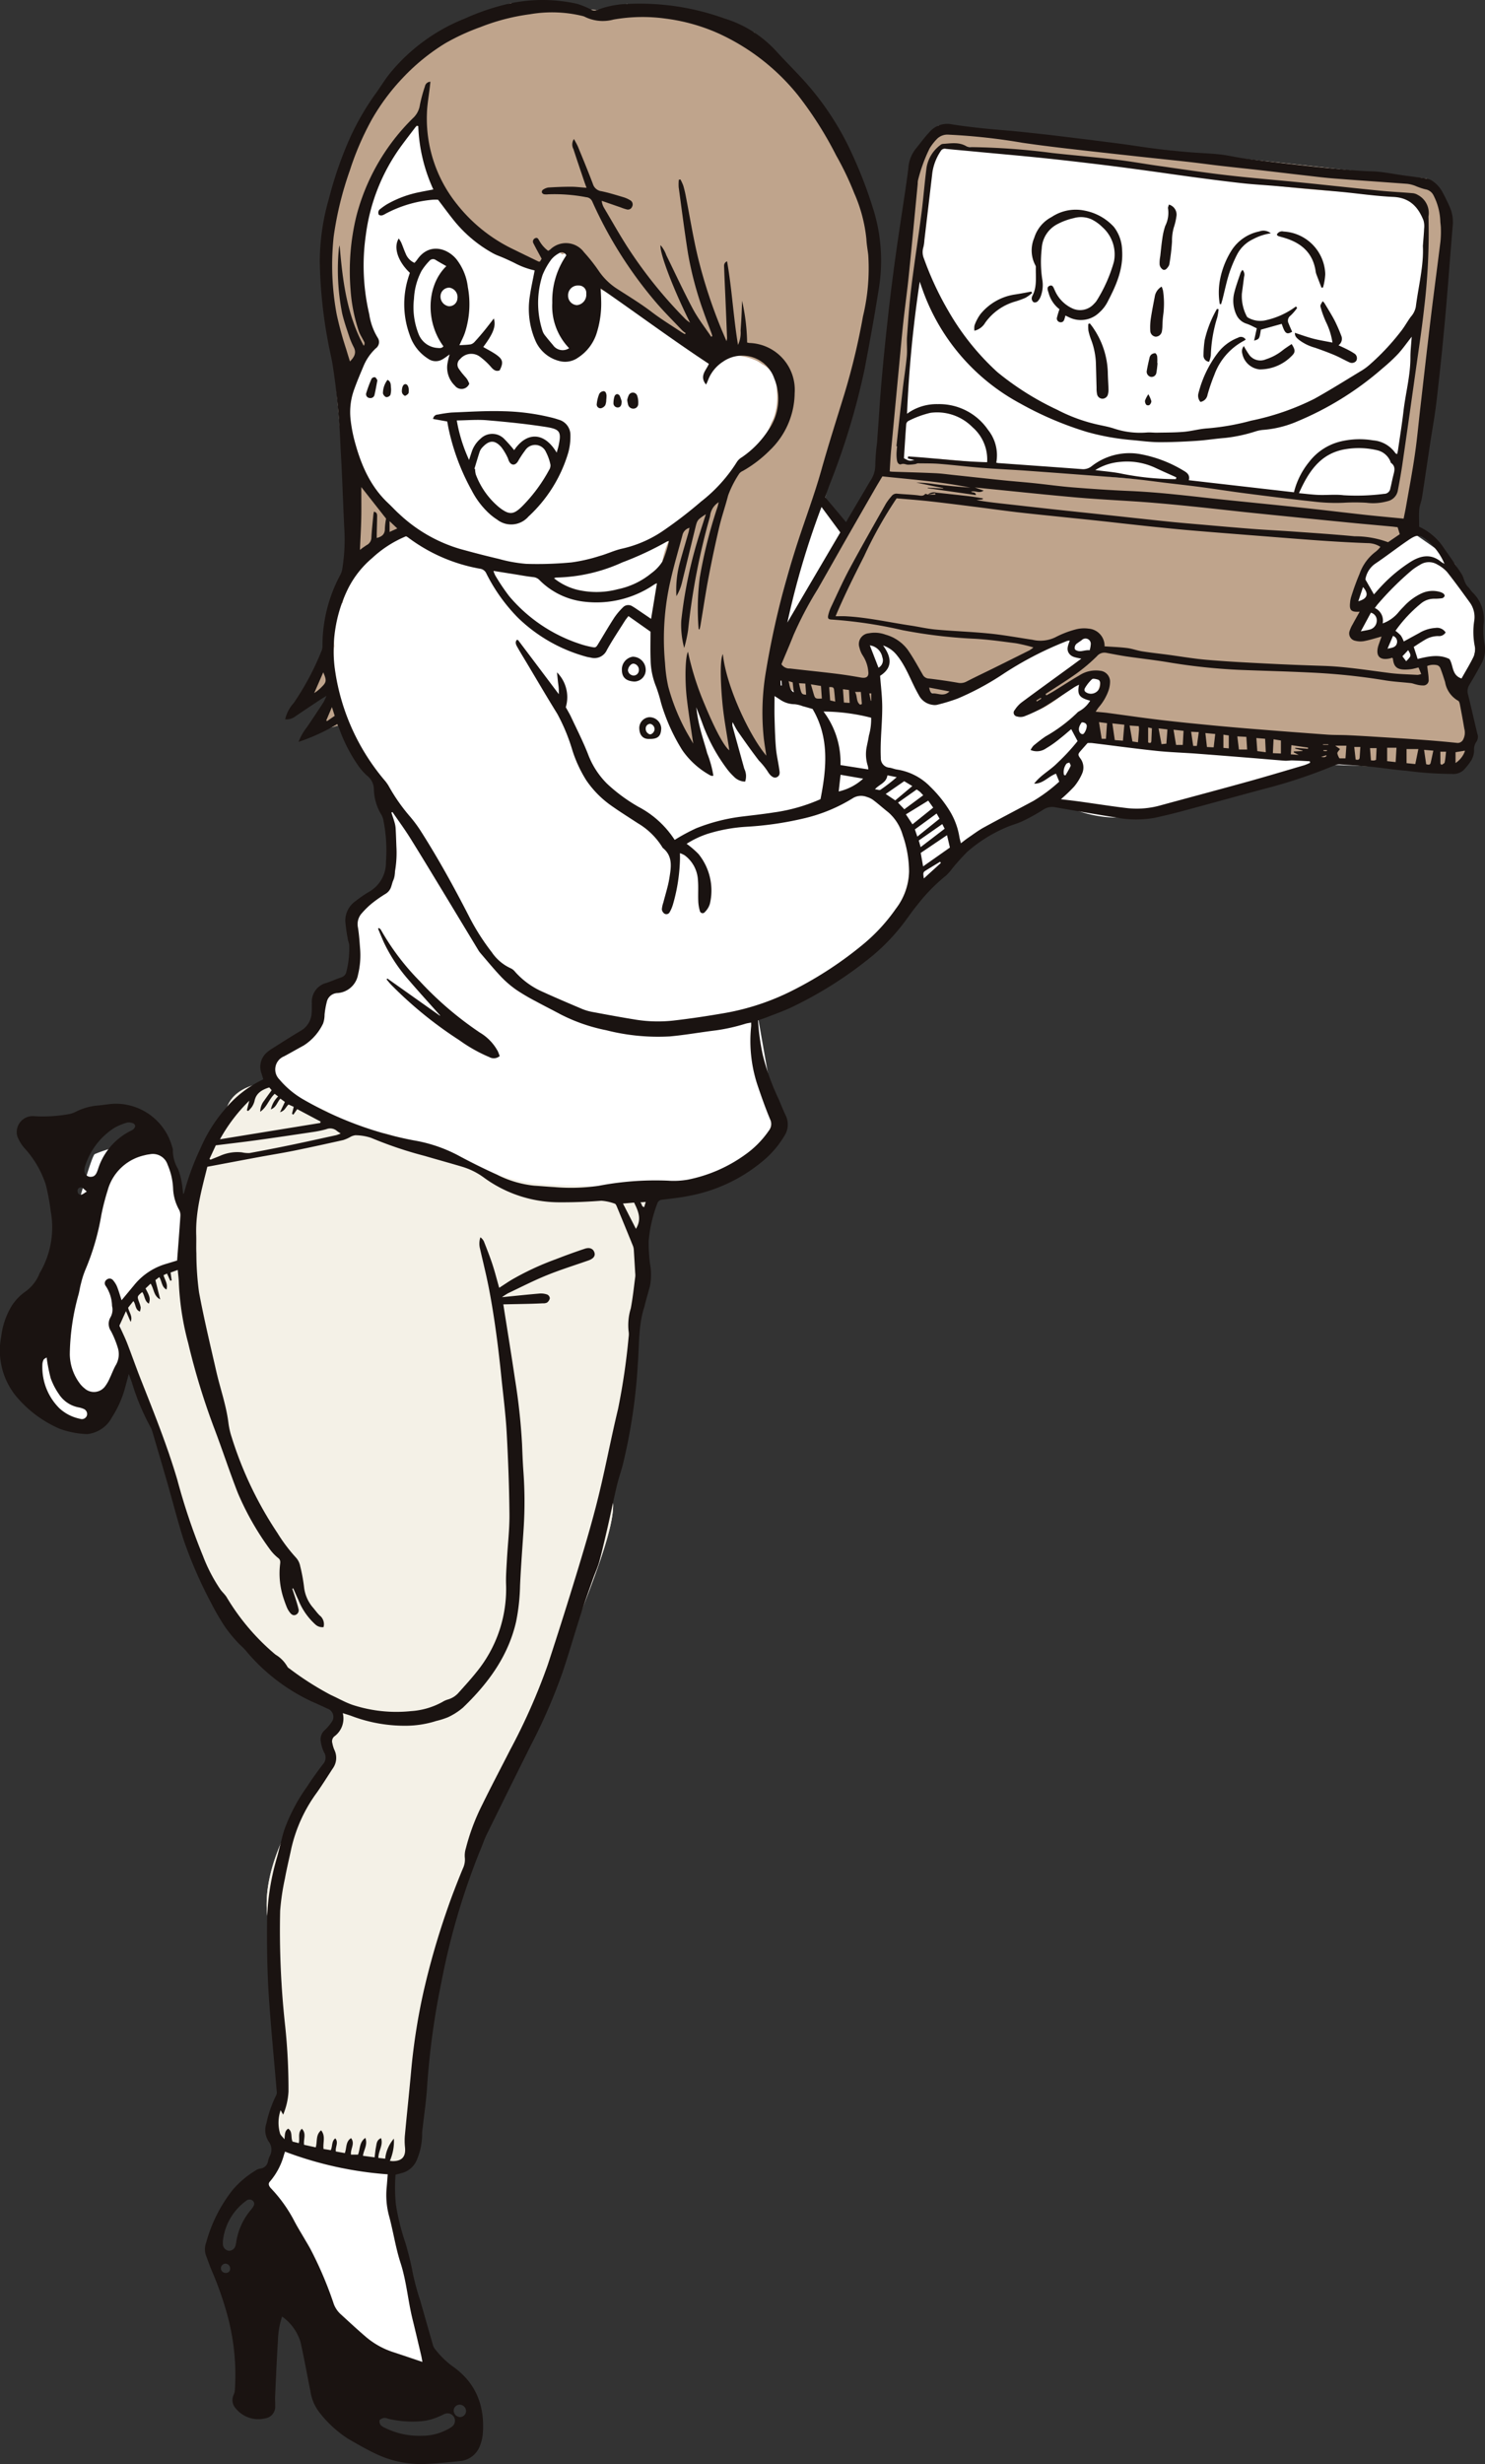
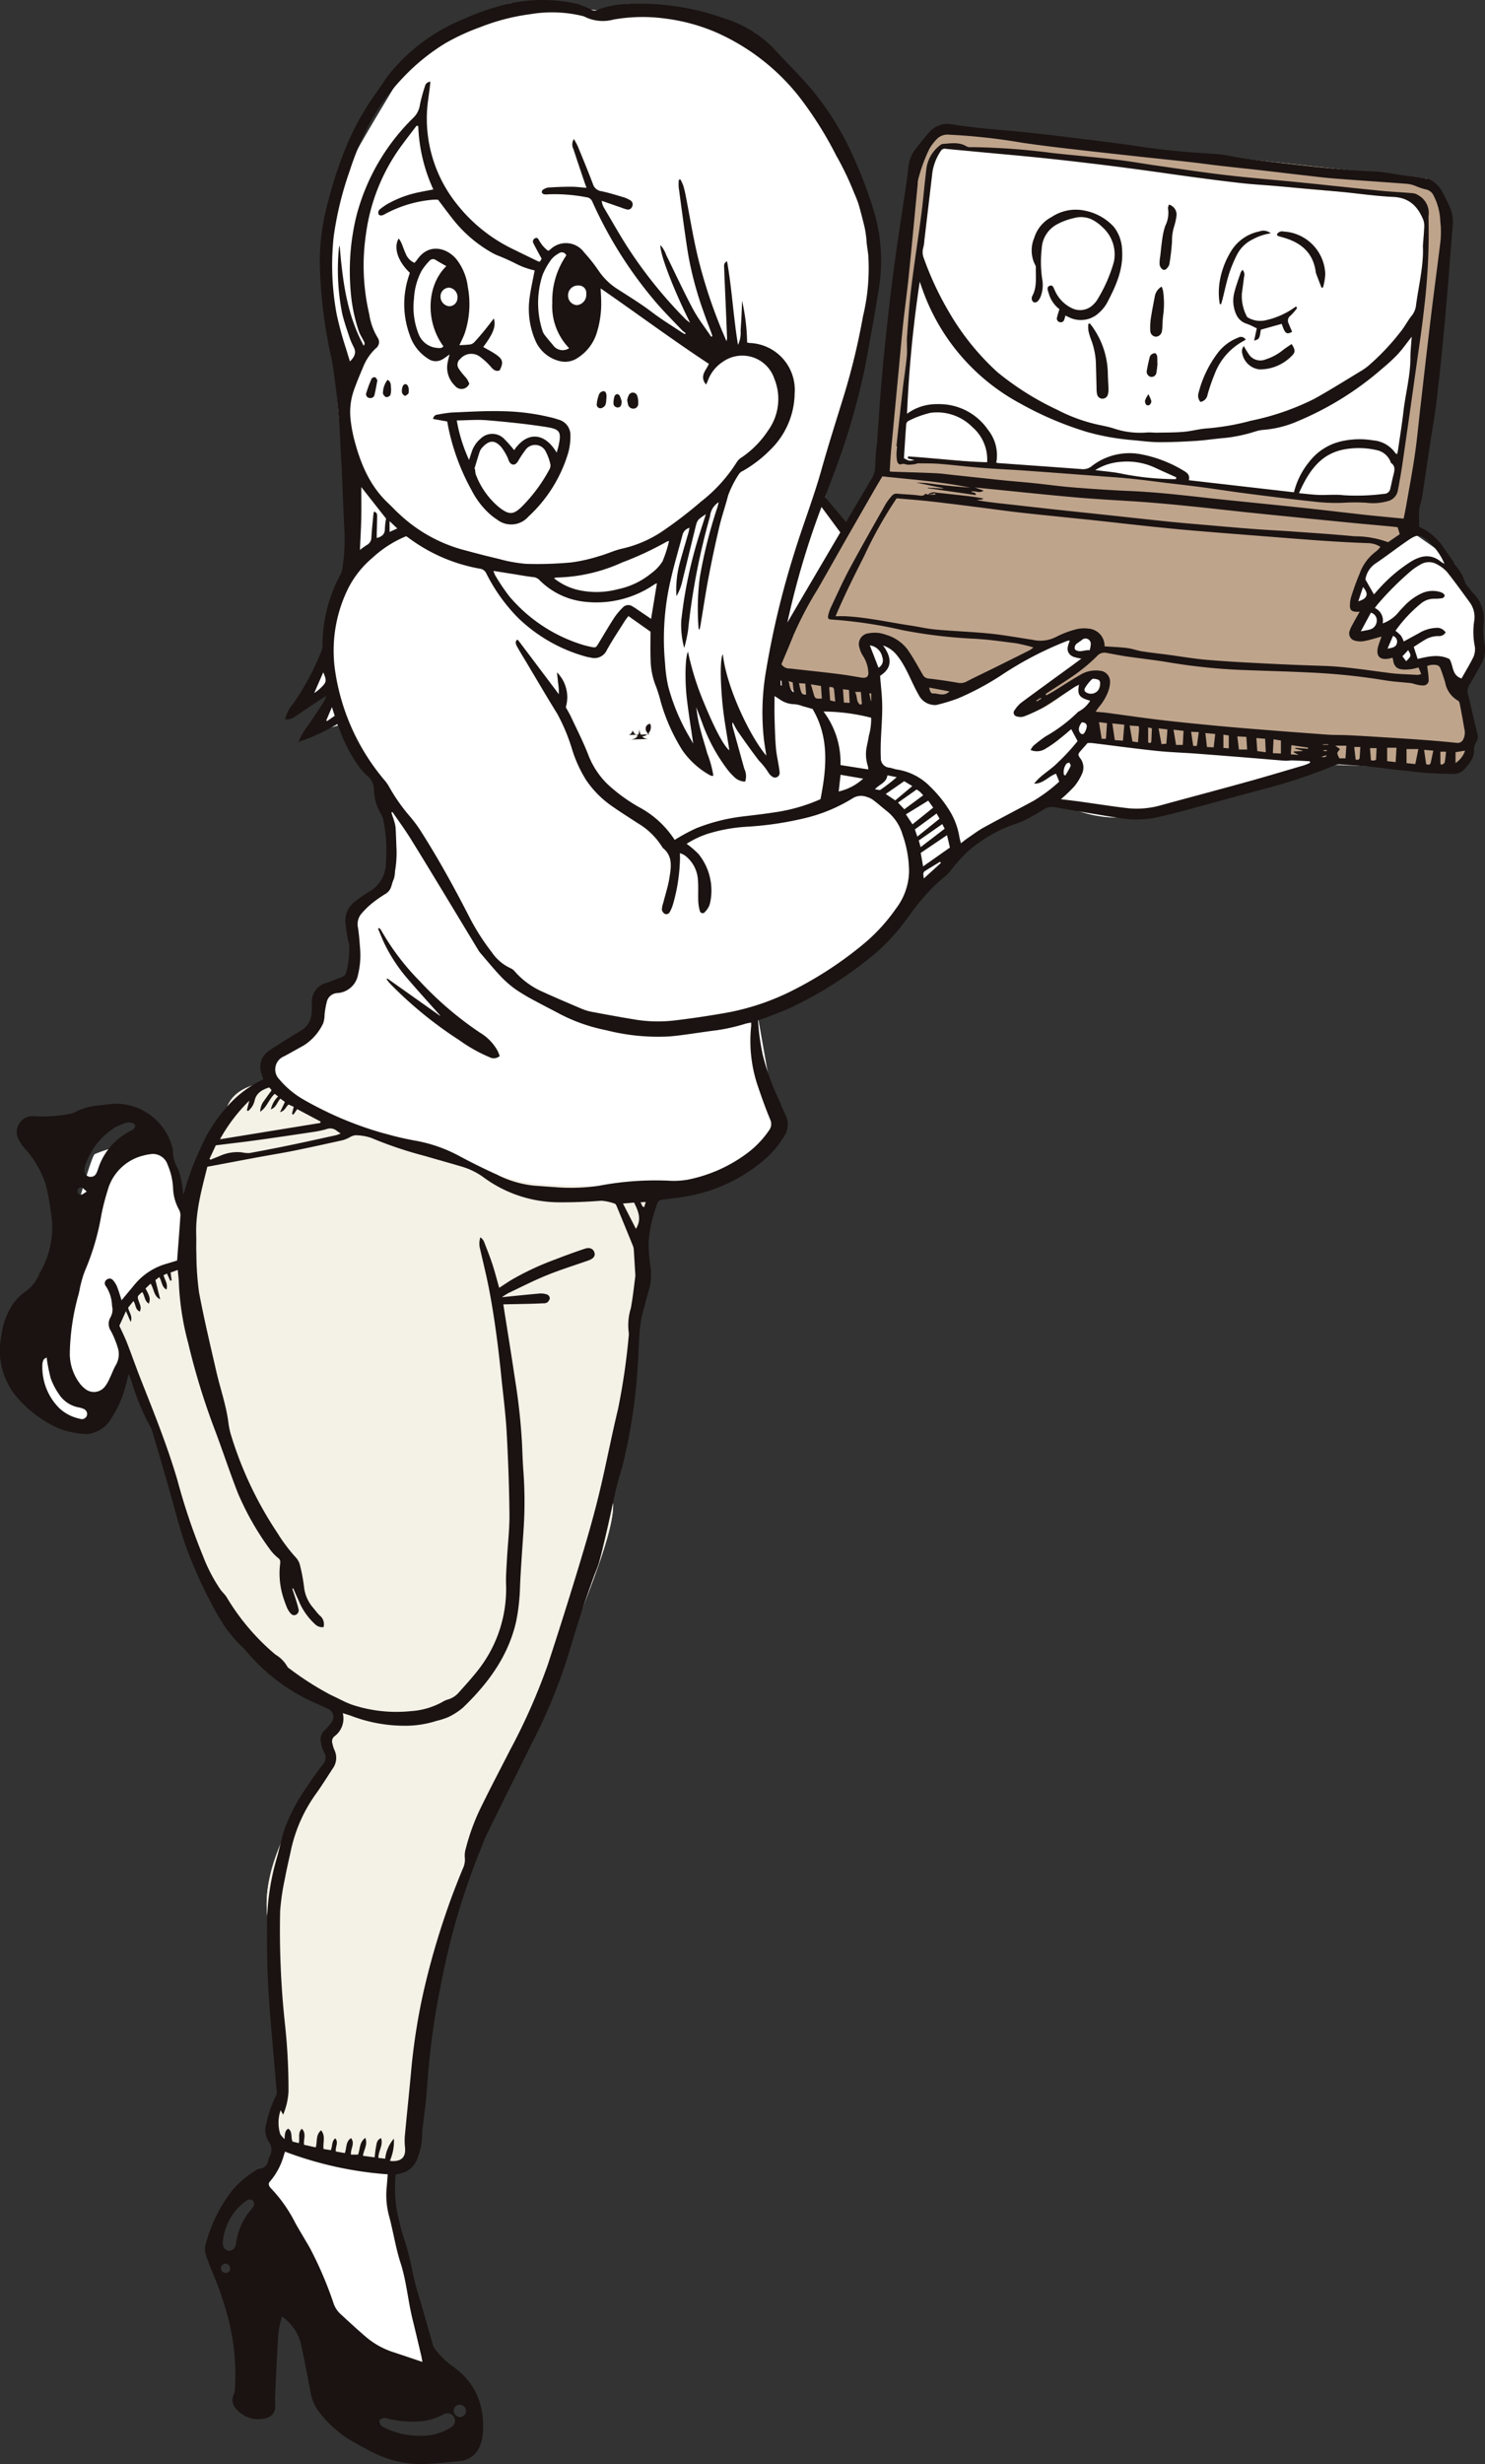
<svg xmlns="http://www.w3.org/2000/svg" width="213.622" height="354.371" viewBox="0 0 213.622 354.371">
  <rect x="0" y="0" width="213.622" height="354.371" fill="#333333" stroke="none" />
  <defs>
    <clipPath id="a">
      <rect width="213.622" height="354.371" fill="none" />
    </clipPath>
  </defs>
  <g transform="translate(0 0)">
    <g clip-path="url(#a)">
      <path d="M114.018,71.051l4.274-16.3,2.867-16.765-4.6-17.868L103.8,4.205,85.491.1,81.156.98,68.736,0S56.774,4.147,51.893,12.236s-8.8,14.684-9.67,18.8,1.213,21.615,1.213,21.615l2.229,24.68L43.436,87.643l-1.213,6.3L37.959,101.2l5.1-2.982-3.03,6.728,4.769-1.328,3.967,7.325,2.074,3.722.5,7.21s2.02,4.3-.5,5.13-5.315,2.281-4.8,5.287a26.741,26.741,0,0,1,.1,6.532A2.9,2.9,0,0,1,44.306,141c-1.578.518-2.176-.546-2.164,1.347s-1.9,4.922-3.457,6.739a10.5,10.5,0,0,1-4.509,2.626l.706,3.388s-5.424-.076-6.876,3.539-6.325,15.019-6.325,15.019-.207-6.734-3.007-8.81-8.908.279-9.746.655-7.538,26.2-7.538,26.2-2.439,2.516-.86,5.184,1.729,6.843,4.079,7.153a13.224,13.224,0,0,0,4.319,0c.311-.1,4.977-9.294,4.977-9.294l5.7,13.864s4.354,18.032,7.153,21.245,5.91,9.538,9.953,11.509a51.146,51.146,0,0,1,7.361,4.458,2.081,2.081,0,0,1-.933,2.7c-1.721,1,0,2.05.207,2.567s-.622,2.824-2.281,4.69-8.977,11.94-7.11,20.528,2.352,22.436,2.03,24.571-2.177,3.732-1.244,5.287a3.974,3.974,0,0,1,.622,2.8l-2.8,4.768s11.4,22.809,11.819,23.12,13.271,5.495,13.271,5.495L53.51,323.218l-2.281-7.83.726-3.318s3.7-1.552,3.354-3.109-.658-5.185-.658-5.185,2.216-23.349,5.929-32.2,6.408-14.555,6.408-14.555,6.428-10.16,8.4-16.38,8.41-20.079,8.093-24.917,3.751-25.781,3.751-25.781l.563-4.976s1.639-1.451-.563-3.94,1.738-7.642,1.738-8.643a2.445,2.445,0,0,1,.519-1.568s13.167-2.47,15.033-5.306a24.531,24.531,0,0,0,2.488-4.56l-2.7-15.277L121.16,135.51s4.226-8.426,9.293-10.848,3.926-5.044,7.969-6.48,8.708-3.55,8.708-3.55a17.488,17.488,0,0,0,11.345,2.32c6.929-.784,27.524-7.47,27.524-7.47l17.316.626s3.009,1.215,2.744-1.52l-.265-2.735.227-7.447s.672-1.988,1.32-4.577.167-5.842.148-6.7-2.34-5.68-2.894-6.486-6.418-4.744-6.418-4.744l1.557-8.5,4-37.119-3.179-5.055L130.273,17.6,126.6,23.229l-5.244,45.617-4.8,6.843Z" transform="translate(4.704 0.475)" fill="#fff" />
      <path d="M99.574,87.8l-.62-7s.037-.11.1-.3c-.029-.013-.058-.021-.087-.034a12.312,12.312,0,0,1-2.4-1.369c-.551-.4-.1-1.81-.728-2.1-.737-.337-2.58.546-3.374.67a5.156,5.156,0,0,1-2.4.131,2.133,2.133,0,0,1-1.227-1.089.745.745,0,0,0-.592-.44c-.333-.038-.672.011-1.007-.016-.682-.054-.088.034-.175-.681a20.331,20.331,0,0,1,.346-2.849c-1.066.14-3.44.975-4.507.73a.318.318,0,0,1-.219-.386c.247-.969,1.959-3.079,2.133-4.064-.423.117-.507.214-.9,0-.433-.237-.81-.14-.88-.606-.169-1.141.521-2.244.88-3.317a5.257,5.257,0,0,1,1.391-2.312,9.028,9.028,0,0,1,3.14-2.335c1.14-.623,1.625-2.152,2.772-2.761l1.444-7.88,4-37.119L93.492,7.621,23.206,0l-3.67,5.627L14.292,51.244,10.449,56.72a.307.307,0,0,1-.043.143c-.591,1-1.123,2.039-1.613,3.1-1,2.151-2.938,4.948-3.914,7.11a36.966,36.966,0,0,1-3.391,5.66C.48,74.172.758,74.968.235,76.672a3.974,3.974,0,0,0-.12,2.258,3.884,3.884,0,0,0,1.626,1.995A13.048,13.048,0,0,0,7.284,82.76c.978.156,1.958.3,2.936.459a20.554,20.554,0,0,0,2.631.535.917.917,0,0,0,.987-.465A2.785,2.785,0,0,0,14,82.067c-.026-.77-.212-1.516-.305-2.278-.164-1.33-.8-2.544-1.006-3.864a1.889,1.889,0,0,1,.192-1.42,1.586,1.586,0,0,1,1.558-.441,5.5,5.5,0,0,1,3.457,2.372c.983,1.256,1.765,2.669,2.826,3.865a5.116,5.116,0,0,0,1.6,1.29,3.885,3.885,0,0,0,2.965-.012c1.975-.694,3.654-2.109,5.49-3.086,2.248-1.2,4.473-2.439,6.795-3.486a23.915,23.915,0,0,1,3.212-1.237,10.763,10.763,0,0,1,3.268-.547c.73.025,1.611.3,1.556,1.185a2.846,2.846,0,0,1-.62,1.388,10.509,10.509,0,0,1-1.757,1.867c-1.409,1.2-2.993,2.172-4.485,3.264A11.416,11.416,0,0,0,35.358,84.4c1.8.238,3.562-.972,4.957-1.954a24.284,24.284,0,0,1,4.154-2.68c.583-.253,1.943-.735,2.012.34a4.951,4.951,0,0,1-1.121,2.569c-.417.647-.87,1.269-1.331,1.886a.8.8,0,0,1,.623.253,2.347,2.347,0,0,1,.362,1.584,1.586,1.586,0,0,1-.39,1.207c-.017.016-.049.043-.084.072l.023.021A5.245,5.245,0,0,0,46.41,88.77a8.253,8.253,0,0,0,2.383.251c1.785-.01,3.547,0,5.33.132,3.687.266,7.348.785,11.02,1.195a83.815,83.815,0,0,0,11,.574,24.669,24.669,0,0,1,5.119.277,9.994,9.994,0,0,1,2.359.787l.149.069,12.484.451s3.009,1.215,2.744-1.52.581-3.186.581-3.186m-20.7-34.209c-2.443-.283-6.456-.494-8.885-.865-4.8-.731-8.149-.886-12.963-1.483-2.4-.3-7.224-.478-9.614-.816-2.425-.342-4.834-.764-7.251-1.151s-2.086.071-4.523-.176c-1.745-.178-4.741-.692-6.5-.71-1.591-.017-4.716-.428-6.306-.483-1.244-.044-3.482,1.163-4.577.483-1.993-1.236-.119-2.551,0-4.612.166-2.871-.252-6.889.446-9.669.267-1.064.409-3.788.639-4.861a59.532,59.532,0,0,0,.949-6.1c.479-4.486.679-9,1.085-13.5.241-2.673-.188-5.814,2.875-6.724,1.506-.448,6.743.783,8.288.9,1.567.117,1.669-.05,3.236.069A240.04,240.04,0,0,1,62.445,7.147a137.846,137.846,0,0,0,27.176,2.52c.4,0,3.231,1.7,3.487,2.733.5,2.033-.024,6.272-.335,8.313-.191,1.255.139,3.712-.107,4.956-.318,1.615-2.952,21.915-3.595,24.852a4.6,4.6,0,0,1-1.353,2.666c-.815.675.21.485-.815.675-2.784.517-5.236.053-8.027-.271" transform="translate(111.77 18.077)" fill="#bfa48c" />
      <path d="M2.077.572C1.531.418.985.265.443.1L0,0C.686.214,1.379.4,2.077.572" transform="translate(54.961 162.903)" fill="#927e6c" />
      <path d="M76.612,16.023c-.462-.074-.924-.147-1.387-.213-2.509-.354-5.052-.667-7.581-.831-2.513-.163-5.037-.117-7.546-.359a23.438,23.438,0,0,1-6.971-1.768c-1.884-.8-3.695-1.752-5.532-2.65-.86-.137-1.72-.276-2.578-.425-5.353-.931-11.107-2.21-15.424-5.708-.608-.236-1.214-.478-1.814-.735A41.779,41.779,0,0,1,21.455,0c-1.551.131-4.984.734-6.1,3.5C14.213,6.359,10.93,14.077,9.6,17.19A23.479,23.479,0,0,1,9.493,23.2a5.516,5.516,0,0,1-1.787,3.375,14.78,14.78,0,0,1-3.184,1.679,8.244,8.244,0,0,0-3.442,2.71A6.705,6.705,0,0,0,.006,34.484a22.076,22.076,0,0,0,.875,5.863c.235-.46.379-.743.379-.743l5.7,13.864S11.317,71.5,14.116,74.713s5.91,9.538,9.953,11.509A51.157,51.157,0,0,1,31.43,90.68a2.081,2.081,0,0,1-.934,2.7c-1.721,1,0,2.05.208,2.568s-.622,2.823-2.281,4.69-8.977,11.94-7.11,20.528,2.352,22.436,2.03,24.571-2.177,3.732-1.244,5.287a4.863,4.863,0,0,1,.473,1.047,35.062,35.062,0,0,0,3.442,1.411,53.593,53.593,0,0,0,12.268,2.7c.721.074,1.45.131,2.18.178,1.053-.591,2.417-1.563,2.2-2.535-.347-1.557-.658-5.186-.658-5.186s2.216-23.349,5.928-32.2,6.409-14.555,6.409-14.555,6.428-10.16,8.4-16.38,8.41-20.079,8.093-24.917S74.584,34.8,74.584,34.8l.563-4.977s1.639-1.452-.563-3.94,1.738-7.642,1.738-8.642a2.607,2.607,0,0,1,.29-1.217" transform="translate(17.351 155.617)" fill="#f4f1e7" />
-       <path d="M78.6,20.121,65.842,4.205,47.532.1,43.2.98,30.776,0S16.783,5.034,11.9,13.123,5.13,26.92,4.264,31.038,5.477,52.653,5.477,52.653l2.229,24.68L5.477,87.642l-1.213,6.3L0,101.2l5.1-2.982-3.03,6.728,4.169-1.16.156-.358a27.783,27.783,0,0,1-.507-5.352c-.007-.028-.014-.055-.022-.082a.284.284,0,0,1-.055-.108,7.833,7.833,0,0,1-.188-1.006c-.053-.34-.095-.682-.117-1.028a8.652,8.652,0,0,1-.076-3.4q-.083-.96-.079-1.919a.363.363,0,0,1-.035-.129A5.725,5.725,0,0,1,5.5,88.446c.048-.318.1-.635.172-.954a.27.27,0,0,1,.249-.222,8.345,8.345,0,0,1,.473-.889.3.3,0,0,1,.216-.13,16.241,16.241,0,0,1,3.251-6.814,3.284,3.284,0,0,1,2.547-1.229c.521-.432,1.048-.858,1.568-1.291a.322.322,0,0,1,.417,0q.5-.319,1-.635a2.777,2.777,0,0,0,.4-.908,5.843,5.843,0,0,0,.1-.764,21.575,21.575,0,0,1-3.72-3.154,21.5,21.5,0,0,1-5.3-9.039,1.433,1.433,0,0,1,.3-1.384c-.809-4.364.828-8.543,3.644-11.912a15.872,15.872,0,0,1-1.376-5.674c-.073-.822-.1-1.643-.112-2.463a18.281,18.281,0,0,1,.183-7.354c0-.013,0-.025,0-.038.057-5.488,3.137-10.048,6.02-14.477a1.565,1.565,0,0,1,.656-.577,4.071,4.071,0,0,1,.359-.932.317.317,0,0,1,.542,0c.033.059.055.121.087.181.038-.035.073-.072.111-.106.3-.264.75.178.445.444-.016.014-.031.03-.046.044a.272.272,0,0,1,.207.287c0,.1.006.207.007.31a1.362,1.362,0,0,1,.4,1.815,9.4,9.4,0,0,1,.625,2.99.27.27,0,0,1-.008.065c.787,1.69,1.5,3.415,2.352,5.073.291.566.6,1.134.943,1.688a1.971,1.971,0,0,1,.588.536c2.686,3.722,7.43,5.681,11.622,7.127.376.129.755.251,1.134.371a6.316,6.316,0,0,1,.5-1.232,2.971,2.971,0,0,0-.708.554c-.271.3-.714-.145-.444-.444a3.74,3.74,0,0,1,1.517-.986,4.248,4.248,0,0,1,.674-.183c.1-.094.2-.186.3-.283a.319.319,0,0,1,.38-.05,2.88,2.88,0,0,1,.4.3l.04.009c.072-.022.142-.045.216-.063.159-.082.318-.163.48-.244a.32.32,0,0,1,.461.188,5.98,5.98,0,0,1-.106,3.567c.16.05.321.1.48.149a3.9,3.9,0,0,1,2.42.516c2.551,1.5,5.3,2.658,7.808,4.215l.048.026c.011.006.018.015.029.022.548.342,1.089.7,1.61,1.088,1.456,1.092,2.737,2.356,4.082,3.575A14.389,14.389,0,0,0,57.665,50.7c.176.112.979.433,1.285.625.261-.1.683-.222.764-.249a10.046,10.046,0,0,1,2.371-.407,8.051,8.051,0,0,1,4.189.787,5.661,5.661,0,0,1,.648.416,3.912,3.912,0,0,1,2.164,3.5c0,.108,0,.213,0,.321a8.927,8.927,0,0,1-.355,3.666,4.028,4.028,0,0,1-.4.909,22.578,22.578,0,0,1-5.471,8.128c-2.869,2.894-7.572,5.062-9.3,8.852-1.694,3.712-1.38,8.161-1.44,12.134a64.7,64.7,0,0,0,.364,11.3c.215,1.334,1.662,3.255,2.088,4.4.358,0,.5,1.134.829,1.462.878.875.916.107,1.829.853.053.2.134.461.047.037-.139-.68-.529-3.6-.008-3.979-.077-.554-.122-1.114-.164-1.674l-.04-.079a.3.3,0,0,1,.011-.3c-.017-.207-.034-.414-.054-.62a.316.316,0,0,1,.314-.314.323.323,0,0,1,.314.314c0,.045.008.089.012.134.078-.235.446-.365.567-.085a14.481,14.481,0,0,1,.748,2.555,1.436,1.436,0,0,1,.7.918,19.168,19.168,0,0,0,.6,2.226c.088.261.187.519.284.777a1.464,1.464,0,0,1,.3.049,1.7,1.7,0,0,1,.939.721c.053.072.106.144.16.216a2.952,2.952,0,0,1,.343.428q.33.4.68.772a18.339,18.339,0,0,0,1.559,1.494c.049.042.1.082.149.123-.944-1.489-.861-3.272-1.828-4.734-.462-.7-1.018-1.439-.4-1.9-.182-.443-.363-.886-.566-1.32a.321.321,0,0,1,.113-.429.317.317,0,0,1,.429.112c.053.115.1.232.152.348a.3.3,0,0,1,.47.067,10.667,10.667,0,0,1,.587.983,1.768,1.768,0,0,1,1.05.733c.812,1.227,1.477,2.541,2.224,3.808q.256.435.531.859a1.526,1.526,0,0,1,.732.407c.253.252.5.509.744.765a24.8,24.8,0,0,1-.466-8.135c-.085-1.749-.055-3.5-.021-5.245-.01-.379-.031-.757-.033-1.136a1.611,1.611,0,0,1,.06-.44q.008-.541.01-1.08a1.534,1.534,0,0,1,.2-.767c.467-8.605,2.745-16.622,7.571-23.677l4.083-15.567,3.178-18.58Z" transform="translate(42.663 0.475)" fill="#bfa48c" />
    </g>
  </g>
  <g transform="translate(0 0)">
    <g clip-path="url(#a)">
      <path d="M118.723,71.526l2.987,3.558c.169-.293.375-.658.589-1.02.961-1.63,1.929-3.255,2.884-4.889a3.985,3.985,0,0,0,.73-2.249,28.418,28.418,0,0,1,.25-3.217c.224-3.02.4-6.043.665-9.059.281-3.218.614-6.432.975-9.641q.473-4.209,1.062-8.4c.414-3,.888-5.986,1.329-8.979.17-1.151.341-2.3.474-3.46a5.03,5.03,0,0,1,1.03-2.73c.665-.809,1.276-1.667,1.993-2.425a3.347,3.347,0,0,1,3.125-1.151c1.546.256,3.107.434,4.667.6s3.132.27,4.695.427c1.881.189,3.761.389,5.638.615q4.634.557,9.263,1.156c1.731.224,3.453.512,5.185.728,1.558.195,3.122.351,4.687.487,1.507.13,3.023.164,4.525.33,1.212.132,2.4.432,3.614.594,2.162.29,4.328.544,6.495.791,1.966.223,3.932.44,5.9.619,1.941.176,3.884.375,5.83.428,1.7.046,3.342.441,5.015.645q1.47.18,2.933.415a2.031,2.031,0,0,1,.714.272A4.447,4.447,0,0,1,207.54,27.7c.362.664.689,1.348,1,2.039a5.4,5.4,0,0,1,.439,2.72c-.384,4.467-.693,8.94-1.1,13.405q-.535,5.914-1.226,11.813c-.24,2.081-.626,4.144-.939,6.217-.388,2.561-.76,5.124-1.16,7.683-.089.57-.342,1.12-.391,1.69-.068.8-.017,1.615-.017,2.484a8.428,8.428,0,0,1,3.542,3.043c.869,1.236,1.74,2.473,2.56,3.742.37.573.392,1.328.914,1.845.244.241.414.554.654.8a5.355,5.355,0,0,1,1.6,4.6,10.861,10.861,0,0,0,.144,2.858,4.246,4.246,0,0,1-.4,2.71c-.559,1.053-1.155,2.088-1.767,3.112a1.7,1.7,0,0,0-.217,1.4c.476,1.889.889,3.795,1.352,5.687a1.23,1.23,0,0,1-.16,1.148,1.921,1.921,0,0,0-.315,1.224,2.988,2.988,0,0,1-.385,1.4,9,9,0,0,1-1.129,1.437,2.2,2.2,0,0,1-1.687.544,49.236,49.236,0,0,1-6.52-.456c-1.679-.121-3.347-.4-5.024-.566-1.47-.145-2.945-.235-4.419-.336a1.686,1.686,0,0,0-.76.068,74.219,74.219,0,0,1-10.5,3.5c-3.845,1.036-7.681,2.1-11.527,3.133-1.29.347-2.591.66-3.9.95a15.019,15.019,0,0,1-5.646-.024c-2.9-.459-5.79-.96-8.682-1.458a2.3,2.3,0,0,0-1.741.293,28.863,28.863,0,0,1-2.97,1.659c-.831.4-1.748.614-2.586,1a20.882,20.882,0,0,0-5.436,3.444,30.484,30.484,0,0,0-2.2,2.451,6.456,6.456,0,0,1-.866.972,25.368,25.368,0,0,0-4.139,4.242c-.633.754-1.183,1.577-1.775,2.366a28.843,28.843,0,0,1-4.679,4.935,57.062,57.062,0,0,1-11.534,7.347c-1.2.583-2.472,1.014-3.715,1.506-.375.148-.762.268-1.188.416a32.2,32.2,0,0,0,.691,5.007,33.778,33.778,0,0,0,2.273,6.31c.334.775.637,1.565,1,2.324a2.983,2.983,0,0,1-.187,2.992,13.671,13.671,0,0,1-2.853,3.4,23.172,23.172,0,0,1-10.893,5.216c-1.253.247-2.529.386-3.8.542a.776.776,0,0,0-.739.6,19.785,19.785,0,0,0-1.224,5.345,24.186,24.186,0,0,0,.186,3.219,8.833,8.833,0,0,1-.008,3.294c-.245.866-.482,1.735-.72,2.6-.031.112-.04.231-.077.341-.888,2.7-.716,5.522-.948,8.3a80.125,80.125,0,0,1-2.172,14.487c-.275,1.01-.615,2-.856,3.022-.442,1.867-.82,3.749-1.247,5.62-.4,1.728-.788,3.459-1.249,5.171-.232.863-.626,1.683-.924,2.529-.578,1.643-1.171,3.282-1.7,4.94-.908,2.825-1.726,5.679-2.668,8.491a80.43,80.43,0,0,1-4.474,10.323q-3.236,6.481-6.428,12.984c-.384.781-.649,1.62-1,2.421A101.387,101.387,0,0,0,63.509,285a110.85,110.85,0,0,0-2.1,15.562c-.133,1.8-.4,3.587-.6,5.381a5.535,5.535,0,0,0-.086,1.042,9.455,9.455,0,0,1-.762,3.639,3.205,3.205,0,0,1-2.241,1.91c-.245.089-.506.133-.816.212a23.8,23.8,0,0,0,.053,4.339,32.871,32.871,0,0,0,1.345,5.414,40.75,40.75,0,0,1,1.076,4.4,36.715,36.715,0,0,0,1.074,3.955q.894,3.147,1.8,6.291a1.707,1.707,0,0,0,.282.626,12.8,12.8,0,0,0,2.454,2.452c3.474,2.379,4.807,5.78,4.454,9.9a5.944,5.944,0,0,1-.367,1.522,3.383,3.383,0,0,1-3.017,2.3c-1.678.179-3.36.353-5.045.414a15.025,15.025,0,0,1-7.017-1.5c-1.364-.646-2.676-1.409-3.982-2.168a16.613,16.613,0,0,1-4.032-3.71,6.527,6.527,0,0,1-1.33-3.1c-.468-2.339-.894-4.687-1.408-7.015a6.958,6.958,0,0,0-2.662-3.713,11.907,11.907,0,0,0-.606,3.526c-.167,2.644-.275,5.291-.4,7.938-.021.465.022.932.011,1.4a1.683,1.683,0,0,1-1.472,1.782,4.165,4.165,0,0,1-4.172-1.4,1.783,1.783,0,0,1-.322-2.022,2.078,2.078,0,0,0,.173-.755,32.957,32.957,0,0,0-.964-10.22,48.267,48.267,0,0,0-2.256-6.594c-.355-.79-.626-1.617-.94-2.426a2.776,2.776,0,0,1,.027-1.882,21.286,21.286,0,0,1,3.773-7.519,13.455,13.455,0,0,1,3.236-2.773,1.8,1.8,0,0,1,.709-.326,1.279,1.279,0,0,0,1.192-1.161,4.774,4.774,0,0,1,.237-.656,1.934,1.934,0,0,0-.168-2.1,2.988,2.988,0,0,1-.32-2.6,17.227,17.227,0,0,1,1.439-4.1,1.109,1.109,0,0,0,.04-.59c-.391-4.7-.867-9.393-1.158-14.1-.21-3.4-.257-6.81-.227-10.215a34.822,34.822,0,0,1,1.4-9.122c.369-1.315.653-2.655,1.042-3.964a25.376,25.376,0,0,1,3.31-6.32c.705-1.1,1.478-2.163,2.27-3.206a1.418,1.418,0,0,0,.173-1.752,5.243,5.243,0,0,1-.455-1.484,1.775,1.775,0,0,1,.6-1.729,6.8,6.8,0,0,0,.9-1.06,1.25,1.25,0,0,0-.551-2c-.738-.343-1.476-.687-2.223-1.009a27.4,27.4,0,0,1-9.59-7.416c-.382-.433-.841-.8-1.22-1.234a19.539,19.539,0,0,1-1.7-2.1,34.7,34.7,0,0,1-2.016-3.467,63.242,63.242,0,0,1-3.963-9.113c-.846-2.69-1.543-5.427-2.321-8.138-.714-2.487-1.449-4.969-2.18-7.452a2.371,2.371,0,0,0-.243-.559,34.143,34.143,0,0,1-2.681-6.431c-.126-.353-.255-.7-.441-1.217-.232.866-.412,1.573-.611,2.276a15.088,15.088,0,0,1-1.807,3.957,4.536,4.536,0,0,1-3.184,2.368,1.941,1.941,0,0,1-.52.049,12.549,12.549,0,0,1-3.9-.794,16.943,16.943,0,0,1-6.27-4.746A10.422,10.422,0,0,1,.17,192.227,11.107,11.107,0,0,1,1.685,187.8a7.353,7.353,0,0,1,1.841-1.963,5.805,5.805,0,0,0,2.12-2.6A1.362,1.362,0,0,1,5.759,183a12.906,12.906,0,0,0,1.532-8.848,31.924,31.924,0,0,0-.7-3.768,14.356,14.356,0,0,0-3.167-5.371,6.14,6.14,0,0,1-.917-1.548A2.289,2.289,0,0,1,4.8,160.515a21.035,21.035,0,0,0,5.041-.276,3.724,3.724,0,0,0,.99-.318,8.655,8.655,0,0,1,3.245-.936c.87-.062,1.734-.254,2.6-.257a8.425,8.425,0,0,1,8.1,6.247.985.985,0,0,1,.087.335,5.315,5.315,0,0,0,.743,2.8,9.411,9.411,0,0,1,.5,1.757c.121.6.163,1.209.247,1.863.051-.069.108-.112.121-.166a38.077,38.077,0,0,1,2.417-6.533,21.355,21.355,0,0,1,3.41-5.449,16.064,16.064,0,0,1,5.574-4.357c-.077-.256-.154-.526-.239-.794a2.731,2.731,0,0,1,.919-3.207,5.028,5.028,0,0,1,.566-.407c1.379-.865,2.745-1.752,4.147-2.58a3.128,3.128,0,0,0,1.563-2.57c.045-.462.016-.931.032-1.4a2.78,2.78,0,0,1,2.142-2.921c.711-.252,1.405-.555,2.12-.8a1.034,1.034,0,0,0,.707-.81,13.637,13.637,0,0,0,.4-3.9,5.7,5.7,0,0,0-.159-.582,25.7,25.7,0,0,1-.4-2.75,3.444,3.444,0,0,1,1.485-2.924,17.761,17.761,0,0,1,1.867-1.288,4.817,4.817,0,0,0,2.494-4.323,21.967,21.967,0,0,0-.381-6.079,2.708,2.708,0,0,0-.279-.724,7.34,7.34,0,0,1-1.077-3.729,2.486,2.486,0,0,0-.951-1.861,8.616,8.616,0,0,1-1.17-1.283,23.065,23.065,0,0,1-2.8-5.315c-.1-.266-.213-.529-.34-.846a28.087,28.087,0,0,1-5.57,2.56,7.971,7.971,0,0,1,1.21-2.123q1.2-1.768,2.366-3.558a8.085,8.085,0,0,0,.433-.939c-.338.205-.5.3-.661.4-1.308.872-2.618,1.74-3.918,2.622a1.962,1.962,0,0,1-1.357.348,5.246,5.246,0,0,1,1.244-2.358,39.054,39.054,0,0,0,3.977-7.455,1.981,1.981,0,0,0,.144-.761A21.484,21.484,0,0,1,49,82.587a2.76,2.76,0,0,0,.247-.827,26.213,26.213,0,0,0,.269-5.921c-.177-3.84-.3-7.684-.53-11.52A100.473,100.473,0,0,0,47.8,52.158c-.089-.486-.2-.969-.3-1.453A68.35,68.35,0,0,1,46,37.642,32.776,32.776,0,0,1,47.308,28.6a55.049,55.049,0,0,1,2.914-8.493A37.446,37.446,0,0,1,53.938,13.6c.776-1.053,1.439-2.2,2.272-3.2A26.525,26.525,0,0,1,66.837,2.682,33.46,33.46,0,0,1,73.44.475,22.6,22.6,0,0,1,83.052.56a12.587,12.587,0,0,1,2.006.828.845.845,0,0,0,.8.068A12.908,12.908,0,0,1,90.2.571a36.014,36.014,0,0,1,14.055,2.1,16.735,16.735,0,0,1,7.369,4.646c1.447,1.594,2.992,3.1,4.419,4.711a41.091,41.091,0,0,1,6.661,10.4,63.085,63.085,0,0,1,2.92,7.659,24.769,24.769,0,0,1,.843,11.136c-.617,3.963-1.341,7.911-2.09,11.853a102.72,102.72,0,0,1-5.058,16.685c-.2.545-.384,1.1-.571,1.649-.027.08-.028.168-.02.117m14.753-.4h1.075c-.006-.062-.012-.125-.018-.188l-1.057.193a1.278,1.278,0,0,1,1.222-.281q2.384.247,4.766.52c.642.075,1.278.193,1.917.292l-.019.15-.887.1c1.274.245,2.545.384,3.815.525,2.514.28,5.028.567,7.543.841,2.313.252,4.629.49,6.943.738,3.066.328,6.129.668,9.2.986,1.534.159,3.071.287,4.608.42,2.522.219,5.043.446,7.568.64,1.973.151,3.95.243,5.923.384,2.93.21,5.863.4,8.787.681a13.589,13.589,0,0,1,4.807.851l1.687-1.156-.305-1c-.333-.04-.591-.076-.851-.1-2.027-.188-4.056-.363-6.083-.563q-6.819-.671-13.634-1.366c-3.039-.312-6.073-.667-9.113-.977-2.2-.224-4.4-.433-6.607-.6-3.223-.239-6.453-.379-9.672-.656-4.262-.367-8.515-.826-12.772-1.246-.633-.063-1.266-.129-2.093-.214l1.261.453c-.669.482-1.249-.085-1.8.175.219.152.633-.039.7.471l-6.932-.991,0-.072,2.221.122c0-.022,0-.044,0-.065l-3.87-.785a17.28,17.28,0,0,1,2.61.217q1.342.169,2.689.3c.823.081,1.649.139,2.474.207-4.2-.857-8.457-1.18-12.651-1.622-.383.644-.716,1.191-1.036,1.746q-2.068,3.593-4.129,7.191c-1.385,2.426-2.754,4.861-4.142,7.285a51.255,51.255,0,0,0-3.491,6.637c-.551,1.4-1.155,2.786-1.724,4.152a1.38,1.38,0,0,0,1.244.62c2.166.255,4.337.47,6.5.734,1.239.151,2.475.345,3.7.566.768.139,1.158-.122,1.049-.875a4.906,4.906,0,0,0-.788-2.284,3.389,3.389,0,0,1-.47-1.115,1.563,1.563,0,0,1,1.349-2.1,4.5,4.5,0,0,1,2.408.207,5.95,5.95,0,0,1,3.135,2.113c.817,1.16,1.5,2.42,2.207,3.651a1.041,1.041,0,0,0,.9.55q2.077.243,4.14.6a1.832,1.832,0,0,0,1.246-.169c1.237-.644,2.5-1.234,3.753-1.853q2.658-1.315,5.308-2.643a4.635,4.635,0,0,0,.568-.412,23.692,23.692,0,0,0-2.494-.6c-2.105-.27-4.215-.579-6.332-.668A71.583,71.583,0,0,1,129.8,90.619,64.918,64.918,0,0,0,119.624,89.1c-.448-.011-.583-.171-.485-.6a5.627,5.627,0,0,1,.389-1.153c.871-1.841,1.7-3.707,2.659-5.5,1.709-3.177,3.5-6.31,5.274-9.452a8.434,8.434,0,0,1,.787-1.036.872.872,0,0,1,.822-.36c.981.089,1.968.117,2.945.231.4.048.769.178,1.086-.2.035-.042.246.061.375.095M42.18,228.429l-.136.05c.2.6.4,1.188.584,1.787.112.359.22.721.3,1.089a.7.7,0,0,1-.385.88c-.4.166-.671-.1-.883-.387a3.357,3.357,0,0,1-.424-.758c-.212-.541-.412-1.089-.574-1.647a11.4,11.4,0,0,1-.38-4.407c.035-.335.115-.661-.237-.951a6.3,6.3,0,0,1-1.2-1.244,40.324,40.324,0,0,1-4.65-8.175c-1.172-3.005-2.171-6.077-3.315-9.094a100.283,100.283,0,0,1-3.808-12.419,39.6,39.6,0,0,1-1.337-8.518c-.01-.637-.1-1.271-.165-2l-1.032.373c.061.452.106.791.152,1.13l-.2.049-.468-1.035-.493.229c.173.705.671,1.283.412,2.078-.721-.412-.632-1.207-1.035-1.792l-.551.429c.245.983.469,1.876.692,2.769-.96-.47-.88-1.5-1.381-2.259l-.73.69c.649,1.224.7,1.461.486,2.184-.664-.35-.573-1.153-.963-1.666-.747.624-.745.623-.442,1.467a3.649,3.649,0,0,1,.224.75,2.065,2.065,0,0,1-.116.593c-.718-.285-.549-1.029-.94-1.508l-.754.95c.161.709.69,1.268.362,2.044l-.672-1.554-.948,2.1c.392.875.78,1.657,1.1,2.466.675,1.735,1.286,3.494,1.969,5.225,1.89,4.788,3.82,9.562,5.275,14.508a90.415,90.415,0,0,0,3.675,10.9,23.444,23.444,0,0,0,2.532,4.864c.274.364.628.675.868,1.058a32.436,32.436,0,0,0,7.037,8.277,4.722,4.722,0,0,1,1.7,1.721.807.807,0,0,0,.315.293,43.24,43.24,0,0,0,5.949,3.793c1.059.477,2.076,1.074,3.17,1.441a20.286,20.286,0,0,0,8.362.881,10.8,10.8,0,0,0,4.486-1.3,3.317,3.317,0,0,1,.79-.364A3.224,3.224,0,0,0,66,243.4c.875-.974,1.759-1.944,2.574-2.968a18.867,18.867,0,0,0,4.221-12.647c-.031-1.132.059-2.269.121-3.4.121-2.209.389-4.419.368-6.627-.038-3.928-.182-7.858-.4-11.781-.15-2.671-.5-5.332-.771-8-.423-4.172-.955-8.329-1.735-12.45-.379-2-.879-3.977-1.33-5.962a2.912,2.912,0,0,1,.058-1.627,1.577,1.577,0,0,1,.523.64c.423,1.083.853,2.165,1.215,3.268s.638,2.208.966,3.359c.623-.4,1.175-.779,1.742-1.126A39.9,39.9,0,0,1,79.94,181.1q2.07-.809,4.179-1.515c.71-.239,1.2-.009,1.385.517.176.509-.12.91-.87,1.173-2,.7-4.031,1.334-5.994,2.131-1.882.764-3.7,1.7-5.532,2.569a7.872,7.872,0,0,0-.892.579c1.855-.185,3.643-.377,5.434-.529a2.692,2.692,0,0,1,1.1.16.656.656,0,0,1,.342.529,1.029,1.029,0,0,1-.392.61,1.12,1.12,0,0,1-.59.108q-.96.049-1.919.073c-1.275.031-2.551.053-3.788.079.566,3.609,1.151,7.167,1.676,10.734a88.856,88.856,0,0,1,1.021,9.371c.052,1.31.1,2.62.193,3.926a59.709,59.709,0,0,1,.045,8.03c-.176,2.789-.4,5.575-.525,8.366a29.106,29.106,0,0,1-.568,5.2c-1.142,4.988-4.037,8.9-7.64,12.362a9.3,9.3,0,0,1-2.19,1.4,11.8,11.8,0,0,1-1.651.521,14.517,14.517,0,0,1-4.117.686,21.555,21.555,0,0,1-8.118-1.414c-.348-.122-.7-.227-1.219-.393a3.177,3.177,0,0,1-1.227,3.353.924.924,0,0,0-.274.962,4.88,4.88,0,0,0,.267.919,2.616,2.616,0,0,1-.212,2.732c-.748,1.144-1.472,2.306-2.258,3.424a21.716,21.716,0,0,0-3.69,8.034c-.306,1.45-.662,2.892-.926,4.35A34.067,34.067,0,0,0,40.3,274.8a125.528,125.528,0,0,0,.733,16.655,88,88,0,0,1,.469,9.33,10,10,0,0,1-.768,3.33l-.367-.635a5.534,5.534,0,0,0-.083,3.334c.073.265.35.473.633.835.087-.666.013-1.2.541-1.519.673.446.337,1.243.625,1.86l.9.221c.175-.722-.185-1.48.439-2.069.708.714.19,1.533.323,2.313l1.674.365c.26-.834-.039-1.775.774-2.45.692.834.227,1.773.351,2.683l1.043.17c.271-.618.1-1.286.644-1.7.518.593-.026,1.234.082,1.893l1.291.227c.293-.743.09-1.645.9-2.152.608.793-.12,1.561-.014,2.373h1.013c.319-.808.163-1.774,1.054-2.407.377.994-.249,1.728-.34,2.577l1.669.222c.073-.548.112-1.038.208-1.516.091-.451.087-.98.723-1.246.339,1.027-.393,1.838-.385,2.842l.979.113a5.218,5.218,0,0,1,1.252-2.882,7.027,7.027,0,0,1-.579,3.188,3.746,3.746,0,0,0,.374.045c1.382.012,1.949-.655,1.8-2.018a9.033,9.033,0,0,1,0-1.828c.277-2.985.6-5.965.87-8.951a90.275,90.275,0,0,1,1.7-11.125,109.8,109.8,0,0,1,5.77-18.189,2.929,2.929,0,0,0,.264-1.6,3.5,3.5,0,0,1,.156-1.285,30.855,30.855,0,0,1,2.363-6.279c1.29-2.64,2.666-5.237,4-7.858a87.765,87.765,0,0,0,5.429-12.281q2.216-6.757,4.285-13.561c1.056-3.479,2.092-6.968,2.964-10.5,1.039-4.206,1.829-8.473,2.848-12.684a96.269,96.269,0,0,0,1.522-10.355,2.7,2.7,0,0,0-.009-.871,8.249,8.249,0,0,1,.324-3.266c.288-1.508.442-3.042.645-4.566a2.762,2.762,0,0,0-.014-.524c-.066-1.1-.129-2.208-.2-3.312a1.955,1.955,0,0,0-.131-.59q-1.149-2.831-2.318-5.653c-.063-.152-.173-.377-.291-.4a7.134,7.134,0,0,0-1.931-.42c-1.942.147-3.894.235-5.84.222a18.354,18.354,0,0,1-11.032-3.537,10.23,10.23,0,0,0-3.175-1.585c-1.782-.532-3.576-1.021-5.36-1.546a56.693,56.693,0,0,1-7.675-2.585,7.218,7.218,0,0,0-2.294-.387,1.953,1.953,0,0,0-.8.284,6.045,6.045,0,0,1-.942.406c-2.353.525-4.707,1.046-7.07,1.525-1.708.346-3.43.618-5.144.935-2.452.455-4.9.922-7.345,1.381-.824,3.29-1.708,6.456-1.6,9.791.03.9-.021,1.807.024,2.708a41.864,41.864,0,0,0,.383,5.569c.709,3.8,1.615,7.565,2.475,11.336.563,2.464,1.424,4.856,1.745,7.381a11.065,11.065,0,0,0,.479,2.123,53.427,53.427,0,0,0,6.56,13.735,23.668,23.668,0,0,0,2.714,3.6,2.58,2.58,0,0,1,.586,1.231,23.952,23.952,0,0,1,.559,3.086,5.468,5.468,0,0,0,1.367,2.947c.274.34.539.691.843,1a1.6,1.6,0,0,1,.581,1.7,1.479,1.479,0,0,1-1.224-.426,9.427,9.427,0,0,1-2.4-3.492c-.259-.549-.494-1.11-.74-1.666M111.418,100.1c0,1.192-.024,2.21.006,3.226.041,1.425.078,2.853.2,4.272.088,1.011.331,2.007.472,3.015.059.417.186.895-.338,1.153-.354.175-.745-.018-1.154-.555a.419.419,0,0,1-.048-.073,10.054,10.054,0,0,0-1.39-1.76c-1.062-1.381-2.064-2.809-3.064-4.237a12.447,12.447,0,0,1-.7-1.279,1.111,1.111,0,0,0-.014.622c.554,2.019,1.118,4.035,1.673,6.053a2.45,2.45,0,0,1,.129,1.87,2.325,2.325,0,0,1-1.64-.738,8.489,8.489,0,0,1-1.038-1.176,25.282,25.282,0,0,1-3.492-6.517c-.276-.755-.569-1.5-.854-2.255a21.223,21.223,0,0,0,.628,3.327c.287,1.1.645,2.174.937,3.269a15.715,15.715,0,0,1,.891,3.236,1,1,0,0,1-.235.026.8.8,0,0,1-.245-.087,11.794,11.794,0,0,1-3.983-3.594,27,27,0,0,1-3.09-6.907,21.5,21.5,0,0,0-.692-2.249,10.64,10.64,0,0,1-.786-3.914c-.049-1.335-.011-2.673-.011-3.983L90.4,88.6c-.218.293-.388.492-.526.711-.866,1.381-1.778,2.737-2.568,4.159A1.963,1.963,0,0,1,85,94.579c-.2-.037-.4-.068-.6-.119A22.681,22.681,0,0,1,74.5,88.83a25.053,25.053,0,0,1-4.544-6.367,1.147,1.147,0,0,0-.906-.674,24.219,24.219,0,0,1-10.38-4.52,1.932,1.932,0,0,0-.262-.146,16.25,16.25,0,0,0-4.851,3.118A13.959,13.959,0,0,0,49.8,85.224a20.185,20.185,0,0,0-1.628,11,31.432,31.432,0,0,0,7.241,16.1,5.631,5.631,0,0,1,.584.865,25.834,25.834,0,0,0,2.9,4.142,19.054,19.054,0,0,1,1.662,2.234c2.487,3.906,4.719,7.958,6.836,12.074a32.45,32.45,0,0,0,3.353,5.308,6.592,6.592,0,0,0,2.772,2.329,1.8,1.8,0,0,1,.592.5,11.47,11.47,0,0,0,3.535,2.668c2,.921,4.034,1.785,6.065,2.647a7.277,7.277,0,0,0,1.5.441c2.085.39,4.171.777,6.266,1.114a20.292,20.292,0,0,0,5.574.105c2.222-.259,4.439-.588,6.644-.966a34.937,34.937,0,0,0,10.483-3.427,53.826,53.826,0,0,0,10.112-6.656,25.605,25.605,0,0,0,4.581-5.013,9.113,9.113,0,0,0,1.9-5.344,16.228,16.228,0,0,0-.937-5.308,6.769,6.769,0,0,0-2.028-3.2c-.711-.556-1.381-1.163-2.1-1.711a2.832,2.832,0,0,0-1-.51,2.292,2.292,0,0,0-1.933.118,23.338,23.338,0,0,1-6.77,2.874,47.667,47.667,0,0,1-8.614,1.29,23.384,23.384,0,0,0-5.566,1.008,13.306,13.306,0,0,0-3.051,1.445,13.139,13.139,0,0,1,1.708,1.468,8.338,8.338,0,0,1,1.639,7.153,2.719,2.719,0,0,1-.7,1.166.409.409,0,0,1-.749-.158,5.763,5.763,0,0,1-.225-1.439c-.04-1.043.044-2.1-.058-3.131a4.731,4.731,0,0,0-1.9-3.407,3.753,3.753,0,0,0-.676-.309c0,.409.011.7,0,.984a25.281,25.281,0,0,1-1.022,6.449,5.02,5.02,0,0,1-.447,1.037.536.536,0,0,1-.754.234.888.888,0,0,1-.38-.616,4.073,4.073,0,0,1,.223-1.015c.292-1.156.671-2.3.858-3.47.244-1.538.547-3.145-.93-4.341a.5.5,0,0,1-.1-.144,10.3,10.3,0,0,0-3.534-3.435c-1.24-.816-2.5-1.6-3.712-2.457a14.3,14.3,0,0,1-3.675-3.7,18.8,18.8,0,0,1-1.983-4.258,26.909,26.909,0,0,0-2.192-5.311c-1.5-2.421-2.939-4.884-4.4-7.33-.448-.749-.908-1.492-1.336-2.253-.177-.316-.368-.667-.1-1.033.092.008.175-.009.2.019q2.933,3.887,5.857,7.781a7.633,7.633,0,0,0-.093-1.548c-.06-.5-.106-1-.168-1.593a5.051,5.051,0,0,1,1.267,5.012c.251.462.539.935.773,1.434.826,1.764,1.715,3.505,2.423,5.316a11.872,11.872,0,0,0,2.764,4.277,24.073,24.073,0,0,0,4.493,3.3,13.857,13.857,0,0,1,5.174,4.7c.026.046.09.07.057.045a26.965,26.965,0,0,1,3.085-1.664,26.48,26.48,0,0,1,6.226-1.637c1.615-.205,3.236-.371,4.844-.624a24.957,24.957,0,0,0,6.8-1.92c.876-4.44,1.3-8.837-1.138-12.974-.471-.135-.944-.275-1.419-.4a4.409,4.409,0,0,0-1.173-.283,3.7,3.7,0,0,1-2.12-.689c-.212-.137-.424-.272-.763-.489M98.971,93.743a40.424,40.424,0,0,0,2.357,7.469c1.52,3.69,2.847,6.141,3.587,6.694-.338-2.278-.787-4.567-1-6.878-.362-4.013-.267-6.407.072-6.956.466,4.621,3.859,11.8,6.251,14.6-.123-.844-.288-1.757-.385-2.677a35.2,35.2,0,0,1,.293-9.215,123.747,123.747,0,0,1,4.078-17.132c1.244-4.056,2.8-8.012,3.948-12.106,1.028-3.666,2.194-7.294,3.312-10.935a97.8,97.8,0,0,0,2.659-11.112,29.524,29.524,0,0,0,.758-8.84c-.089-.751-.234-1.5-.266-2.254a21.667,21.667,0,0,0-1.757-6.634,42.793,42.793,0,0,0-2.6-5.426,52.876,52.876,0,0,0-5.459-8.611A31.325,31.325,0,0,0,103.119,4.7a26.993,26.993,0,0,0-7.291-2.015,24.129,24.129,0,0,0-7.57.126,5.85,5.85,0,0,1-4.129-.394A1.5,1.5,0,0,0,83.8,2.3a18.566,18.566,0,0,0-7.538-.256A30.144,30.144,0,0,0,69.1,3.9a31.5,31.5,0,0,0-5.061,2.334,29.64,29.64,0,0,0-6.079,4.945,30.959,30.959,0,0,0-4.473,6.006,41.159,41.159,0,0,0-3.172,7.361A48.33,48.33,0,0,0,48,34.029a38.665,38.665,0,0,0,.425,11.137,48.471,48.471,0,0,0,1.4,5.125c.154.542.329,1.077.517,1.691.623-.629.949-1.214.571-2a11.406,11.406,0,0,1-.594-1.337c-.392-1.186-.818-2.369-1.1-3.583a32.355,32.355,0,0,1-.475-9.3,2.64,2.64,0,0,1,.115-.471c.417,5,1.014,9.923,3.463,14.434a.567.567,0,0,0,.1-.485c-.254-.549-.612-1.058-.811-1.624a23.8,23.8,0,0,1-1.185-5.979,33.353,33.353,0,0,1,.844-10.576A30.422,30.422,0,0,1,59.5,16.9a3.172,3.172,0,0,0,.9-1.792,21.937,21.937,0,0,1,.726-2.682.818.818,0,0,1,.789-.672c-.027.255-.048.471-.073.687-.148,1.3-.391,2.595-.429,3.9A19.667,19.667,0,0,0,65.7,29.326a22.943,22.943,0,0,0,8.173,6.54q1.8.881,3.6,1.752c.045.021.109,0,.2,0l.243-.406C77.5,36.432,77.1,35.724,76.739,35a.517.517,0,0,1,.247-.743c.331-.159.456.129.589.353a4.618,4.618,0,0,0,1.281,1.465c.141-.089.22-.127.286-.18a3.233,3.233,0,0,1,4.874.387,24.609,24.609,0,0,1,2.1,2.656,9.255,9.255,0,0,0,2.52,2.51c1.731,1.123,3.5,2.185,5.144,3.442,1.34,1.022,2.788,1.9,4.191,2.842.178.119.367.219.552.328l.117-.149a3.723,3.723,0,0,1-.468-.359c-1.2-1.264-2.443-2.5-3.589-3.812A60.127,60.127,0,0,1,85.2,28.979a1.016,1.016,0,0,0-.861-.616,24.283,24.283,0,0,0-5.473-.419,2.292,2.292,0,0,1-.608-.006.464.464,0,0,1-.307-.258.409.409,0,0,1,.126-.37,1.873,1.873,0,0,1,.784-.339c1.1-.07,2.2-.114,3.305-.113.706,0,1.413.094,2.211.152-.132-.365-.225-.605-.308-.849-.529-1.571-1.069-3.138-1.576-4.716a1.4,1.4,0,0,1,.072-1.455c.229.436.439.77.587,1.13.728,1.776,1.463,3.55,2.14,5.345A1.476,1.476,0,0,0,86.521,27.5c1.078.224,2.135.558,3.192.871a4.212,4.212,0,0,1,.949.431.685.685,0,0,1,.272.917.641.641,0,0,1-.787.394,6.5,6.5,0,0,1-.824-.274l-2.762-.958a2.53,2.53,0,0,0,.358,1.055c1.1,1.853,2.155,3.732,3.314,5.545a64.6,64.6,0,0,0,8.421,10.461,6.331,6.331,0,0,0,.614.465c-2.395-4.786-4.417-10.062-4.248-11.152A4.511,4.511,0,0,1,95.85,36.7c1.269,2.584,2.474,5.2,3.83,7.74.748,1.4,1.747,2.666,2.632,3.992l.158-.086c-.035-.13-.06-.264-.107-.389-.372-1.01-.767-2.011-1.12-3.027a49.99,49.99,0,0,1-2.275-8.505c-.5-3.16-.907-6.337-1.337-9.51a6.592,6.592,0,0,1,.023-1.066l.228-.043a6.889,6.889,0,0,1,.413.9,15.484,15.484,0,0,1,.365,1.527c.553,2.826,1.012,5.674,1.667,8.477a71.964,71.964,0,0,0,3.148,9.888c.3.773.641,1.534,1.033,2.468a2.732,2.732,0,0,0,.085-.419q-.112-2.791-.231-5.584c-.064-1.512-.138-3.024-.19-4.537-.011-.319-.091-.7.419-.951.709,4.023.909,8.048,1.574,12.028a4.13,4.13,0,0,0,.374-2.057c.046-.726.1-1.453.132-2.18.035-.7.053-1.4.08-2.106a29.235,29.235,0,0,1,.724,6c.153.031.237.057.322.065a6.744,6.744,0,0,1,6.517,7.234,11.536,11.536,0,0,1-3.573,8.2,17.991,17.991,0,0,1-3.872,2.963,1.294,1.294,0,0,0-.542.416,14.988,14.988,0,0,0-1.581,3.1c-.389,1.521-.914,3.007-1.273,4.533q-.848,3.606-1.541,7.248c-.435,2.285-.775,4.587-1.16,6.882-.035.207-.091.411-.144.643-.09-.067-.127-.081-.128-.1a35.68,35.68,0,0,1,.164-7.393,68.9,68.9,0,0,1,2.552-10.146c.067-.2.1-.409.173-.682a2.655,2.655,0,0,0-1.242,2.008,97.011,97.011,0,0,0-3.167,16.432,20.453,20.453,0,0,1-.556,2.524A12.727,12.727,0,0,1,98,89.283a64.143,64.143,0,0,1,2.7-12.7c.267-.852.543-1.7.842-2.634-1.223.811-1.232.808-1.516,1.963-.652,2.653-1.291,5.31-1.947,7.963a6.78,6.78,0,0,1-.773,1.861,14.839,14.839,0,0,1,.555-5.045c.38-1.373.789-2.739,1.179-4.108.059-.206.092-.42.147-.677a1.419,1.419,0,0,0-1.022,1.08c-.569,2.164-1.217,4.31-1.706,6.492a37.259,37.259,0,0,0-.79,11.888,21.279,21.279,0,0,0,.459,3.366,29.494,29.494,0,0,0,2.346,6.005c.384.737.819,1.447,1.246,2.2-.318-2.222-.674-4.371-.923-6.531-.3-2.62-.224-5.922.164-6.661M56.456,116.776l-.152.092c.153.467.318.93.453,1.4a3.958,3.958,0,0,1,.158.852c.05.871.074,1.744.108,2.616a15.6,15.6,0,0,1-.745,5.766,1.828,1.828,0,0,1-.831,1.054,18.615,18.615,0,0,0-2.067,1.46,12.581,12.581,0,0,0-1.3,1.285,2.337,2.337,0,0,0-.586,2.092c.156.975.229,1.966.3,2.953a11.718,11.718,0,0,1-.288,3.815,3.22,3.22,0,0,1-2.963,2.654,1.629,1.629,0,0,0-1.5,1.145,12.509,12.509,0,0,0-.353,1.954,3.887,3.887,0,0,1-.208,1.274,7.634,7.634,0,0,1-2.791,3.166c-.946.513-1.878,1.052-2.826,1.561a2.031,2.031,0,0,0-.68,3.314,12.952,12.952,0,0,0,3.472,2.9A50.72,50.72,0,0,0,59.508,164a21.133,21.133,0,0,1,6.409,2.167q2.723,1.469,5.546,2.75a15.31,15.31,0,0,0,5.4,1.6c.957.056,1.913.151,2.87.2a27.988,27.988,0,0,0,6.362-.177,43.326,43.326,0,0,1,9.983-.746,11.761,11.761,0,0,0,2.87-.145A21.111,21.111,0,0,0,107.273,166a13.735,13.735,0,0,0,3.343-3.418,1.518,1.518,0,0,0,.166-1.615c-.626-1.5-1.176-3.037-1.7-4.579a20.212,20.212,0,0,1-1.029-8.774c.018-.168,0-.341,0-.556-.292.058-.546.09-.789.16a26.866,26.866,0,0,1-4.231.957c-2.222.267-4.431.67-6.658.873a30.131,30.131,0,0,1-9.174-.89,24.913,24.913,0,0,1-6.564-2.282c-1.2-.645-2.425-1.256-3.623-1.91a28.578,28.578,0,0,1-2.7-1.588,14.491,14.491,0,0,1-2.185-1.861c-1.042-1.093-2-2.268-2.985-3.411a3.072,3.072,0,0,1-.312-.42q-2.079-3.435-4.154-6.873c-1.872-3.083-3.731-6.175-5.637-9.238-.809-1.3-1.723-2.538-2.588-3.8m3.714-98.642-.237-.058c-.718.947-1.448,1.885-2.152,2.842a27.691,27.691,0,0,0-5.144,12.824,30.648,30.648,0,0,0,.485,11.451,8.94,8.94,0,0,0,1.193,3.344,1.119,1.119,0,0,1-.259,1.566,7.416,7.416,0,0,0-1.7,2.408c-.473,1.126-.957,2.249-1.369,3.4a9.545,9.545,0,0,0-.566,4.294,21.123,21.123,0,0,0,.538,3c.9,3.451,2.229,6.682,4.913,9.186.532.5,1.019,1.043,1.561,1.527a21.749,21.749,0,0,0,8.686,5.01c1.873.519,3.756,1.01,5.649,1.452a20.5,20.5,0,0,0,3.934.709,52.251,52.251,0,0,0,6.515-.207,23.916,23.916,0,0,0,4.065-.93c1.091-.3,2.128-.815,3.228-1.052A17.143,17.143,0,0,0,95.6,76.19a61.764,61.764,0,0,0,5.246-4.054,22.071,22.071,0,0,0,5.185-5.741,2.14,2.14,0,0,1,.7-.641,13.851,13.851,0,0,0,3.762-3.841,7.737,7.737,0,0,0,.89-7.467,4.855,4.855,0,0,0-7.369-2.437,5.489,5.489,0,0,0-2.195,2.755c-.051.154-.135.3-.249.542-1.03-1.249.063-2.086.4-2.98C96.7,48.855,91.661,45.106,86.406,41.476c.029.642.063,1.135.071,1.629a14.1,14.1,0,0,1-.623,4.739,6.533,6.533,0,0,1-2.666,3.567,3.23,3.23,0,0,1-2.659.524,5.117,5.117,0,0,1-3.56-3.062,11.555,11.555,0,0,1-.757-6.247c.181-1.254.466-2.492.7-3.736a11.2,11.2,0,0,1-2.863-1.056c-.495-.245-1-.475-1.5-.7-.555-.247-1.142-.434-1.669-.729A19.027,19.027,0,0,1,65.3,31.711c-.782-.971-1.516-1.98-2.284-2.988a7.078,7.078,0,0,0-.755,0,17.631,17.631,0,0,0-6.73,1.98c-.331.181-.641.414-1.031.188a.636.636,0,0,1,.232-.856,9.117,9.117,0,0,1,.927-.652,15.407,15.407,0,0,1,4.716-1.754c.633-.134,1.271-.247,1.964-.38a23.806,23.806,0,0,1-2.172-9.118M128.98,71.669A60.036,60.036,0,0,0,124.3,80c-1.425,2.813-2.841,5.633-4.1,8.624.557,0,.994-.019,1.429,0,3.144.163,6.213.864,9.315,1.33,1.235.186,2.459.475,3.7.586,2.579.232,5.171.315,7.747.575,2.05.207,4.081.59,6.122.889a4.92,4.92,0,0,0,3.3-.353,13.989,13.989,0,0,1,2.915-1.13,4.735,4.735,0,0,1,1.888-.114,2.488,2.488,0,0,1,2.28,2.546c1.073.075,2.151.107,3.216.239.741.092,1.458.364,2.2.482,1.206.191,2.421.318,3.632.479,1.873.249,3.739.576,5.619.737,2.781.239,5.571.384,8.359.527s5.58.253,8.371.343c3.236.1,6.423.625,9.624,1.03,1.322.167,2.663.191,4,.267a2.2,2.2,0,0,0,.533-.122l-.393-.944c-.381.092-.685.188-1,.235a6.345,6.345,0,0,1-.952.068c-1.153,0-1.617-.428-1.73-1.575,0-.04-.076-.073-.133-.124-.1.031-.207.073-.32.1-1.453.308-2.064-.357-1.655-1.8.032-.112.071-.222.11-.332.121-.339.243-.678.366-1.021-.886.239-1.688.5-2.509.657a3.02,3.02,0,0,1-1.285-.051,1.069,1.069,0,0,1-.8-1.417,4.717,4.717,0,0,1,.434-.947c.318-.593.653-1.176,1.01-1.814-1.207.086-1.5-.2-1.384-1.262a3.917,3.917,0,0,1,.155-.857,35.681,35.681,0,0,1,1.224-3.358,6.778,6.778,0,0,1,2.35-3.184,3.766,3.766,0,0,0,.635-.665,3.4,3.4,0,0,0-1.836-.533c-2.209-.08-4.417-.207-6.622-.358-2.786-.191-5.569-.419-8.353-.638-3.451-.271-6.9-.536-10.353-.829-2.057-.175-4.112-.385-6.166-.6-2.487-.262-4.972-.551-7.458-.819-1.879-.2-3.761-.387-5.641-.583-1.966-.206-3.935-.4-5.9-.629-1.992-.235-3.979-.515-5.971-.765-2.192-.275-4.385-.558-6.581-.8-1.587-.175-3.181-.289-4.707-.424m26.245,26.795c-.254.137-.487.241-.7.379-1.46.953-2.889,1.957-4.382,2.855a20.8,20.8,0,0,1-2.824,1.334,1.741,1.741,0,0,1-1.02.01.551.551,0,0,1-.331-.93,4.383,4.383,0,0,1,.968-1.079c2.405-1.784,4.834-3.536,7.254-5.3.407-.3.812-.6,1.355-1-.777-.172-1.4-.215-1.784-.787-.4-.608-.076-1.2.12-1.821a2.286,2.286,0,0,0-.372.052,49.39,49.39,0,0,0-9.42,4.9,40.031,40.031,0,0,1-6.293,3.371,25.784,25.784,0,0,1-3,.915,1.6,1.6,0,0,1-.606.012,2.6,2.6,0,0,1-2.04-1.441c-1.131-1.949-1.787-4.156-3.3-5.9a4.163,4.163,0,0,0-1.824-1.2c1.388,1.892,1.229,3.307-.426,4.361.107,1.448.294,2.919.306,4.39.013,1.683-.141,3.367-.2,5.051-.029.782-.037,1.568,0,2.349a1.334,1.334,0,0,0,1.24,1.418c.37.053.725.216,1.094.271a8.431,8.431,0,0,1,4.793,2.487,17.826,17.826,0,0,1,2.782,3.463,10.32,10.32,0,0,1,1.39,3.737c.043.274.127.543.216.915.395-.3.706-.556,1.037-.782.744-.507,1.467-1.055,2.254-1.487,2.369-1.3,4.768-2.544,7.148-3.825a22.8,22.8,0,0,0,3.71-2.769l-.463-1.142c-1.091.37-1.851,1.46-3.144,1.435.9-1.209,2.261-1.89,3.292-2.935a30.073,30.073,0,0,0,2.955-3.187l-.916-1.72c-.519.436-1.035.9-1.585,1.323a15.665,15.665,0,0,1-2.052,1.452,2.293,2.293,0,0,1-2.21.222,2.917,2.917,0,0,1,.421-.625c.561-.461,1.129-.917,1.729-1.323a22.225,22.225,0,0,0,4.529-3.38,1.108,1.108,0,0,1,.343-.261,4.182,4.182,0,0,0,1.547-1.5c-1.576-.422-1.881-.857-1.6-2.3m50.086-2.69c.079.693.2,1.315.207,1.937a.75.75,0,0,1-.781.861,3.686,3.686,0,0,1-1.016-.144c-.252-.049-.495-.161-.748-.19-1.27-.144-2.553-.2-3.811-.416a91.6,91.6,0,0,0-10.841-1.114c-3.371-.166-6.746-.245-10.12-.379a85.191,85.191,0,0,1-10.316-1.118c-1.922-.313-3.86-.523-5.787-.805-.975-.143-1.942-.337-2.912-.517a1.4,1.4,0,0,0-1.376.467,24.383,24.383,0,0,1-2.919,2.479c-1.453,1.045-2.985,1.983-4.483,2.968l.117.2c.364-.207.733-.4,1.089-.622,1.214-.747,2.4-1.534,3.638-2.243a4.342,4.342,0,0,1,3.085-.669,1.563,1.563,0,0,1,1.351,1.581,4.039,4.039,0,0,1-.2,1.194,7.49,7.49,0,0,1-1.437,2.476c-.134.165-.243.35-.436.632.674.067,1.217.1,1.756.176,2.505.331,5,.705,7.514,1,2.655.315,5.318.574,7.98.829,2.2.211,4.4.392,6.608.568q4.74.377,9.483.721c.955.067,1.917.038,2.874.082,1.394.064,2.788.146,4.182.234,2.262.141,4.525.28,6.785.446,1.6.116,3.189.261,4.78.424a.873.873,0,0,0,.915-.5,2.13,2.13,0,0,0,.159-1.529q-.3-1.763-.642-3.52c-.035-.184-.112-.45-.246-.51a3.812,3.812,0,0,1-1.879-2.69c-.213-.664-.422-1.332-.675-1.981a.77.77,0,0,0-.446-.439,2.389,2.389,0,0,0-1.458.115M60.764,339.675c-.078-.428-.112-.667-.168-.9-.416-1.754-.826-3.509-1.257-5.26-.659-2.673-.862-5.433-1.72-8.08-.714-2.2-1.046-4.528-1.658-6.769a11.5,11.5,0,0,1-.331-4.144c.052-.573.09-1.148.144-1.824A52.45,52.45,0,0,1,41,309.436c-.053.159-.093.3-.143.428a9.791,9.791,0,0,1-1.993,3.83c-.313.308-.245.645.148,1.052a20.536,20.536,0,0,1,3.369,4.753c.446.846.955,1.659,1.435,2.487.292.5.6,1,.871,1.511a54.431,54.431,0,0,1,3.25,7.613,3.754,3.754,0,0,0,.984,1.621c1.245,1.139,2.479,2.29,3.762,3.385a11.543,11.543,0,0,0,3.95,2.174c1.321.433,2.636.883,4.135,1.386M201.919,74.581c.132-.669.251-1.207.346-1.751.433-2.492.908-4.978,1.271-7.48.331-2.275.534-4.567.8-6.851.487-4.22.961-8.442,1.472-12.659.451-3.726.953-7.447,1.413-11.172a14.776,14.776,0,0,0,.052-1.814c0-.318-.052-.636-.079-.954a8.74,8.74,0,0,0-.964-3.772,1.569,1.569,0,0,0-1.187-.9,9.6,9.6,0,0,1-1.48-.51,4.812,4.812,0,0,0-1.092-.274c-3.482-.264-6.966-.495-10.448-.763-1.334-.1-2.663-.269-3.993-.42-2.225-.253-4.448-.524-6.673-.777-1.937-.22-3.876-.418-5.811-.641-1.5-.173-3-.384-4.5-.552-2.4-.269-4.8-.509-7.2-.773-3.469-.381-6.939-.759-10.406-1.163-2.109-.245-4.216-.509-6.316-.816a87.331,87.331,0,0,0-10.658-1.17,2.122,2.122,0,0,0-1.662.592,7.678,7.678,0,0,0-1.069,1.367,22.5,22.5,0,0,0-1.67,4.57,2.316,2.316,0,0,0-.046.52c-.427,4.4-.838,8.808-1.288,13.208-.23,2.258-.548,4.506-.793,6.763-.217,2-.389,4-.579,6q-.59,6.214-1.173,12.427c-.091.981-.137,1.967-.2,2.977.1.012.244.04.386.045,2.065.072,4.13.122,6.194.218.9.041,1.795.17,2.691.265,2.371.251,4.741.514,7.113.757,1.447.148,2.9.256,4.345.406,1.88.195,3.754.461,5.638.611,2.7.215,5.4.4,8.1.513,4.687.192,9.331.817,13.99,1.295,3.761.386,7.524.759,11.283,1.16,2.892.309,5.778.664,8.669.979,1.818.2,3.641.36,5.537.546M25.478,181.28c.168-2.224.335-4.311.471-6.4a1.676,1.676,0,0,0-.186-.9,6.809,6.809,0,0,1-.864-3.076,9.637,9.637,0,0,0-.78-3.384,2.233,2.233,0,0,0-2.594-1.516,5.29,5.29,0,0,0-.769.149,7.079,7.079,0,0,0-5.279,5.069,33.8,33.8,0,0,0-.89,3.462,35.162,35.162,0,0,1-2.31,7.939,13.351,13.351,0,0,0-.632,1.983c-.139.5-.208,1.026-.34,1.532a33.342,33.342,0,0,0-1.266,8.611,7.162,7.162,0,0,0,1.393,4.148,3.681,3.681,0,0,0,.719.755,2,2,0,0,0,3-.323,5.751,5.751,0,0,0,.637-1.134c.289-.6.514-1.23.834-1.81a3.1,3.1,0,0,0,.311-2.6,13.883,13.883,0,0,0-.954-2.33,1.861,1.861,0,0,1-.07-2.039,2.2,2.2,0,0,0,.208-1.6,5.4,5.4,0,0,0-.9-2.87.621.621,0,0,1,.148-.927.645.645,0,0,1,.933.141,3.4,3.4,0,0,1,.543.883c.239.611.419,1.244.65,1.949.622-.748,1.214-1.457,1.8-2.168a9.211,9.211,0,0,1,4.489-3.028l1.693-.514m127.136-66.343c1.024.126,1.882.22,2.737.339,2.218.306,4.43.659,6.652.925a12.583,12.583,0,0,0,4.847-.353c4.2-1.148,8.416-2.264,12.615-3.429,2.742-.761,5.468-1.581,8.2-2.384a7.322,7.322,0,0,0,.8-.34l-.038-.215c-.829-.043-1.657-.1-2.486-.124-.376-.013-.757.067-1.131.04-1.537-.113-3.072-.256-4.608-.379-2.7-.216-5.395-.434-8.094-.635-1.944-.145-3.9-.2-5.834-.407-3.064-.325-6.119-.745-9.178-1.118a4.96,4.96,0,0,0-.639,0c-.339.383-.646.728-.95,1.074-.445.507-.476.6-.1,1.124a2.169,2.169,0,0,1,.247,2.234,7.709,7.709,0,0,1-1.136,1.836,23.743,23.743,0,0,1-1.9,1.815M198.9,89.656a5.244,5.244,0,0,0,2.219-1.531,11.86,11.86,0,0,1,.823-.9,8.094,8.094,0,0,1,2.5-1.864,3.778,3.778,0,0,1,2.636-.248,1.709,1.709,0,0,1,.549.24c.1.073.218.267.186.355a.548.548,0,0,1-.342.321,7.135,7.135,0,0,1-1.129.076,2.989,2.989,0,0,0-1.8.578,19.811,19.811,0,0,0-3.8,4.038,5.456,5.456,0,0,1,.777.681,4.542,4.542,0,0,1,.417.85c.762-.416,1.5-.82,2.236-1.221a5.091,5.091,0,0,1,2.307-.725,1.457,1.457,0,0,1,1.477.647,1.085,1.085,0,0,1-1.071.52,3.767,3.767,0,0,0-1.982.587c-.549.323-1.075.682-1.53.974l.561,1.733c1.521-.364,3.078-.73,4.569.011.607.918.3,2.31,1.741,2.8.611-1.094,1.267-2.153,1.8-3.274a2.605,2.605,0,0,0,.091-1.441,10.605,10.605,0,0,1-.081-3.47,3.56,3.56,0,0,0-.613-2.742c-1.074-1.48-2.146-2.965-3.282-4.4a5.148,5.148,0,0,0-1.369-1.05,2.345,2.345,0,0,0-2.559.051,8.629,8.629,0,0,0-1.09.72,43.225,43.225,0,0,0-4.889,4.849c-.168.188-.31.4-.48.622a1.979,1.979,0,0,1,1.128,2.209M94.507,83.874a3.619,3.619,0,0,0-.375.173A14.726,14.726,0,0,1,84.116,86.54a10.742,10.742,0,0,1-6.483-3.089A1.413,1.413,0,0,0,76.744,83c-.979-.107-1.949-.293-2.924-.447l-2.831-.45a3.928,3.928,0,0,0,.239.625,28.887,28.887,0,0,0,2.038,3.032,22.424,22.424,0,0,0,10.3,6.89A12.479,12.479,0,0,0,85,93.025c.719.142.725.126,1.1-.5.757-1.241,1.487-2.5,2.278-3.717a9.687,9.687,0,0,1,1.232-1.459,1.059,1.059,0,0,1,1.364-.147c.2.112.4.244.588.374.687.464,1.374.931,2.1,1.426.283-1.726.552-3.371.841-5.133m1.734-6.065a1.76,1.76,0,0,0-.334.1,45.8,45.8,0,0,1-6.386,2.977A23.965,23.965,0,0,1,80,83.059a1.061,1.061,0,0,0-.3.107,8.8,8.8,0,0,0,3.228,1.623,11.942,11.942,0,0,0,5.944-.05,11.128,11.128,0,0,0,4.826-2.3,6.225,6.225,0,0,0,1.6-1.693,17.673,17.673,0,0,0,.943-2.934m-50.17,83.682c.015-.065.031-.131.046-.2l-3.361-1.784-.56.8-.192-.136c.079-.318.158-.635.25-1l-.743-.329c-.414.342-.507.905-1.228,1.1l.7-1.472L40.337,158c-.471.472-.557,1.236-1.371,1.543a3.7,3.7,0,0,1,1.043-1.859l-.495-.374c-.824.76-1.092,1.895-2.08,2.574a2.613,2.613,0,0,1,.594-1.63c.324-.474.669-.934,1.052-1.466l-.347-.4c-1.146.356-1.911.88-2.13,1.994a2.657,2.657,0,0,1-.408.863,3.827,3.827,0,0,1-.493.533l-.188-.1.348-1.386a23.988,23.988,0,0,0-4.218,5.552l14.429-2.347m72.389-59.171a12.113,12.113,0,0,1,2.445,7.7l4,.628a2.815,2.815,0,0,0-.064-.485,5.49,5.49,0,0,1-.15-2.84c.1-.514.224-1.022.3-1.538a8.694,8.694,0,0,0,.325-2.571,28.189,28.189,0,0,0-6.856-.89m2.415-25.764-2.7-3.657a117.191,117.191,0,0,0-4.913,16.623l7.617-12.966m86.908,4.515a8.924,8.924,0,0,0-2.34-3.255c-1.183-.984-1.549-1.032-2.852-.148-1.612,1.093-3.147,2.3-4.763,3.386a3.4,3.4,0,0,0-1.418,2.269l1.23,2.15c.378-.419.754-.861,1.156-1.278a21.718,21.718,0,0,1,4.165-3.435c1.416-.877,2.91-1.175,4.35.04a3.8,3.8,0,0,0,.472.271M81.465,36.725a.692.692,0,0,0-1.055-.3,3.659,3.659,0,0,0-1.079.86,10.05,10.05,0,0,0-1.281,2.259,12.988,12.988,0,0,0,0,8.062,2.061,2.061,0,0,0,.384.672c.356.46.733.9,1.111,1.345a1.69,1.69,0,0,0,2.327.453,8.7,8.7,0,0,1-2.425-6.527,11.459,11.459,0,0,1,2.02-6.821M30.135,166.672l.154.106c.483-.2.971-.384,1.45-.59a6.091,6.091,0,0,1,3.072-.46,4.171,4.171,0,0,0,1.1.095q3.042-.556,6.07-1.187c2.133-.443,4.258-.917,6.386-1.385a5.256,5.256,0,0,0,.643-.24,5.339,5.339,0,0,1-.522-.35,1.487,1.487,0,0,0-1.536-.27,15.388,15.388,0,0,1-2.048.423c-2.673.4-5.346.8-8.024,1.168-1.928.266-3.862.487-5.838.733q-.455.982-.907,1.956M60.7,350.293a7.672,7.672,0,0,0,3.706-.932A3.317,3.317,0,0,0,65,349a1.072,1.072,0,0,0,.347-1.322,1.06,1.06,0,0,0-1.325-.542c-.247.073-.466.237-.711.322a8.853,8.853,0,0,1-2.138.677,14.787,14.787,0,0,1-5.361-.294,1.311,1.311,0,0,0-.592-.11c-.229.05-.54.172-.618.349a.863.863,0,0,0,.171.684,1.65,1.65,0,0,0,.574.377,11,11,0,0,0,5.352,1.151M13.173,169.231c.529-.038.725-.506.907-1.025a9.251,9.251,0,0,1,4.878-5.651.9.9,0,0,0,.478-.536c.051-.331-.252-.5-.556-.555a1.415,1.415,0,0,0-.676,0,8.755,8.755,0,0,0-1.753.738,10.156,10.156,0,0,0-4.21,5.506,1.8,1.8,0,0,0-.085.767.868.868,0,0,0,1.018.755m38.8-99.18c0,1.605.024,3.059-.007,4.51s-.119,2.917-.189,4.526a11.615,11.615,0,0,1,.983-.7,1.238,1.238,0,0,0,.666-1.126c.067-1.1.186-2.2.289-3.3a3.1,3.1,0,0,1,.082-.375c.446.1.456.4.453.694-.011.843-.037,1.684-.055,2.526,0,.18,0,.36,0,.56.792-.19,1.185-.569,1.171-1.352a9.162,9.162,0,0,1,.176-1.426l-3.57-4.539M32.062,322.31c0,.244-.006.331,0,.418a.979.979,0,0,0,.839.961.952.952,0,0,0,.967-.716,3.079,3.079,0,0,0,.112-.508,9.317,9.317,0,0,1,2.079-4.619,4.807,4.807,0,0,0,.316-.415c.214-.316.3-.664-.018-.942a.733.733,0,0,0-.962.028,8.227,8.227,0,0,0-3.334,5.794M6.711,195.22c-.137.1-.364.183-.446.342a1.73,1.73,0,0,0-.168.755,8.324,8.324,0,0,0,2.451,6.216,6.186,6.186,0,0,0,2.988,1.514.761.761,0,0,0,.941-.414.782.782,0,0,0-.441-1.011,3.173,3.173,0,0,0-.745-.225,4.326,4.326,0,0,1-2.815-1.9A9.714,9.714,0,0,1,7.291,198.2a23.847,23.847,0,0,1-.581-2.975M132.791,124.6l3.857-2.712c-.126-.537-.255-1.087-.417-1.781l-3.782,2.555c.112.636.217,1.232.342,1.937M84.336,42.249a1.057,1.057,0,0,0-1.091-1.185,1.4,1.4,0,0,0-1.524,1.427,1.35,1.35,0,0,0,1.271,1.393,1.5,1.5,0,0,0,1.344-1.635m46.924,76.3,2.984-2.4-.714-1.006-3.213,1.972.943,1.431m-10.612-4.722a7.783,7.783,0,0,0,3.523-1.841l-3.249-.561c-.094.816-.18,1.574-.274,2.4m8.138,1.283,2.453-2.057-1.168-.7-2.66,1.836,1.376.925M91.479,176.72c.878-1.405.318-2.57-.262-3.773l-1.6.14,1.861,3.633m38.612-60.333,2.72-2.017c-.2-.207-.324-.362-.472-.493a5.542,5.542,0,0,0-.473-.337l-2.682,1.89.907.957m4.641.61-3.122,2.283.35,1.035,3.2-2.575-.425-.744m23.532-18.5c.019-.337,0-.678-.389-.779-.258-.068-.647-.166-.789-.039a5.7,5.7,0,0,0-.977,1.215c-.22.347-.1.582.278.759a1.333,1.333,0,0,0,1.878-1.156m-22.718,20.019-3.381,2.359.269.955,3.457-2.647-.345-.667m25.99-11.99c.068-.781.131-1.512.2-2.3l-1.725-.191c.129.871.24,1.629.355,2.4l1.171.087m42.054,3.361c.151-.732.288-1.4.443-2.158h-1.7v2.028l1.26.13M195.758,90.8c.582-.119,1-.177,1.394-.293a1.335,1.335,0,0,0,.9-1.242,1.129,1.129,0,0,0-.845-1.151L195.758,90.8m-39.01,2.715a3.67,3.67,0,0,0,.164-.935.757.757,0,0,0-1.3-.523c-.208.158-.434.29-.639.451a.764.764,0,0,0-.332.894c.673.539,1.353.016,2.106.114m-31.617-.7c.448,1.158.841,2.172,1.244,3.21a1.21,1.21,0,0,0,.554-1.5,2.106,2.106,0,0,0-1.8-1.711m74.419,14.72v1.929l1.221.136c.043-.73.08-1.372.121-2.065Zm-30.733-2.594c.129.772.246,1.47.366,2.189h.967c.037-.686.072-1.336.11-2.025l-1.443-.165m-5.109,1.813c.055-.676.105-1.251.145-1.826a3.936,3.936,0,0,0-.035-.493l-1.317-.09c.144.813.272,1.543.406,2.293l.8.116m17.165,1.266,1.218.16c-.034-.686-.063-1.278-.095-1.931l-1.259-.105c.047.655.087,1.2.136,1.877M67.043,346.741a.933.933,0,0,0-.961-.916.87.87,0,0,0-.818.859.951.951,0,0,0,.964.92.876.876,0,0,0,.816-.863M173.625,107.433l.964.047.227-1.921-1.419-.134c.08.707.148,1.3.229,2.008m4.367-1.531.23,1.889h1.184c-.04-.632-.077-1.214-.115-1.819l-1.3-.07M116.65,98.414c.153.526.263.91.375,1.295.23.784.249.8,1.2.75-.041-.593-.082-1.183-.126-1.809l-1.454-.235m66.562,7.9c-.037.733-.068,1.335-.1,2l1.156.053v-1.874l-1.055-.175m-15.275-1.418-1.271-.153c.155.829.287,1.531.426,2.274l.7-.073c.05-.69.1-1.322.149-2.047m24.826,2.822c-.148.222-.387.422-.382.615a2.061,2.061,0,0,0,.306.722h.865c.043-.61.083-1.176.129-1.82h-1.6l.686.483m-34.673-3.872c.133.829.258,1.6.386,2.4h.613c.053-.756.1-1.468.156-2.248l-1.156-.153m-30.433,7.648c-.161,1.1-1.155,1.28-1.794,2.007.337.038.647.173.792.072a23.535,23.535,0,0,0,2.336-1.809l-1.335-.269m77.2-3.661c.112.77.207,1.42.3,2.064.3.076.563.152.65-.217.131-.552.244-1.107.381-1.732l-1.33-.115M46.5,96.694l-1.3,2.978a5.691,5.691,0,0,0,1.042-.846c.733-.72.767-.966.259-2.133m125.673,10.581c.09-.652.176-1.274.274-1.985l-1.1-.054c.107.733.2,1.378.3,2.039Zm-38.508-8.393c.089.46.2.856.6.844.719-.019,1.5.492,2.321-.285l-2.917-.559m43.093,6.889-.772-.115v1.9l.772.072Zm-55.5-6.65c.05.7.091,1.29.135,1.912l.826.056c-.031-.642-.06-1.227-.091-1.858l-.87-.11m65.045,8.535c.007-.036.013-.072.019-.108l1.831.143.017-.168-2.4-.355c-.033.482-.059.871-.089,1.321l1.131.077-.712-.367c.008-.043.015-.087.023-.131l1.244-.055c0-.024-.009-.048-.014-.072l-1.055-.285M135.352,124.1l-.119-.165c-.631.384-1.264.765-1.893,1.153-.574.354-.572.357-.441,1.243l2.453-2.231m62.592-14.818c.027-.549.055-1.1.083-1.69h-.947c.049.63.092,1.185.136,1.753a3.7,3.7,0,0,0,.427.029,1.558,1.558,0,0,0,.3-.093m-42.331-5.4c-.4.551-.5.967-.334,1.349.144.333.494.473.672.218a1.98,1.98,0,0,0,.385-1c.011-.391-.329-.573-.723-.566M32.425,325.543a.668.668,0,1,0,.093,1.332.583.583,0,0,0,.591-.606.7.7,0,0,0-.684-.726M209.385,109.732a3.47,3.47,0,0,0,1.379-1.784l-1.379.23Zm-14.376-.5c.319.075.559.062.584-.312.033-.477.062-.954.1-1.492h-.88c.069.624.131,1.186.2,1.8m1.06-24.8-.678,2.041c1.324-.359,1.546-1.072.678-2.041m11.134,25.4.173.178c.151-.115.4-.207.434-.348.109-.488.14-.994.208-1.556H207.2ZM199.6,93.292c.579-.128,1.1-.163,1.3-.645a.883.883,0,0,0-.512-1.2l-.79,1.847M120.15,100.9c-.061-.631-.1-1.175-.17-1.717-.05-.407-.341-.38-.7-.364.047.642.09,1.233.14,1.908l.73.173m-4.3-2.592-.913-.053c.35,1.6.35,1.6,1.028,1.652-.035-.492-.07-.975-.115-1.6m37.208,13.14.213.065c.253-.448.532-.885.741-1.353.053-.117-.114-.334-.18-.5-.149.063-.367.084-.436.2a1.95,1.95,0,0,0-.339,1.6m-29.313-10.112.239-.1c-.048-.565-.095-1.131-.146-1.737H123c.373.626.121,1.416.747,1.839m-76,.344-.814,1.921.117.09,1.1-.757-.4-1.254m117.411,5.073c.357.175.461.042.471-.261.019-.573.05-1.146.077-1.766l-.548-.123Zm37.41-13.265-.827.88.537.711c.746-.743.76-.807.291-1.591M12.488,171.363c-.341-.276-.519-.5-.747-.581a.474.474,0,0,0-.587.469c0,.325.178.6.511.561.232-.024.445-.233.823-.449M56.043,76.5,57.151,76l-1.108-1.047Zm57.4,21.458c.176.637.14,1.278.75,1.611q-.082-.72-.163-1.44l-.586-.171M92.106,172.92c.281.228.146.606.561.677.077-.254.139-.462.223-.741l-.784.064m33.223-73.207-.276.012q.105.529.21,1.058l.067-.02Zm-12.913-1.863-.141.042.041.7.154-.016-.055-.721m36.662,2.881.078.147.637-.41-.074-.117-.641.38m42.009,6.39c0-.028,0-.056,0-.084h-.765l0,.084Zm-.7.764-.024.092a2.827,2.827,0,0,0,.33.044.856.856,0,0,0,.214-.048l-.021-.088Zm-.336.964a2.087,2.087,0,0,0,.51.036,1.08,1.08,0,0,0,.278-.181l-.058-.09-.73.235" transform="translate(0 0)" fill="#1a1311" />
-       <path d="M3.423,1.8A1.67,1.67,0,0,1,1.79,3.574C.667,3.507.033,3.041,0,1.984A1.85,1.85,0,0,1,1.562,0a1.88,1.88,0,0,1,1.86,1.8m-.983.1A.872.872,0,0,0,1.67,1c-.377-.013-.792.5-.8.986a.858.858,0,0,0,.84.723.762.762,0,0,0,.726-.81" transform="translate(89.463 94.444)" fill="#1a1311" />
-       <path d="M1.442,3.128C.575,3.167.052,2.638,0,1.674A1.561,1.561,0,0,1,1.41,0,1.689,1.689,0,0,1,3.154,1.579c-.03,1.094-.426,1.574-1.711,1.549m.069-.662c.293.023.625-.308.676-.676A.778.778,0,0,0,1.579.958a.651.651,0,0,0-.657.654.827.827,0,0,0,.59.853" transform="translate(91.967 103.144)" fill="#1a1311" />
+       <path d="M1.442,3.128C.575,3.167.052,2.638,0,1.674c-.03,1.094-.426,1.574-1.711,1.549m.069-.662c.293.023.625-.308.676-.676A.778.778,0,0,0,1.579.958a.651.651,0,0,0-.657.654.827.827,0,0,0,.59.853" transform="translate(91.967 103.144)" fill="#1a1311" />
      <path d="M8.934,12.58C7.452,10.911,5.945,9.263,4.491,7.569A23.3,23.3,0,0,1,.907,2.216C.583,1.516.3.8,0,.086L.146,0c.09.085.21.154.264.258A34.9,34.9,0,0,0,5.978,7.617a49.106,49.106,0,0,0,8.672,7.422,6.957,6.957,0,0,1,2.575,2.673c.109.23.188.474.279.7a1.3,1.3,0,0,1-1.489.154,21.82,21.82,0,0,1-4.323-2.434,57.6,57.6,0,0,1-9.744-7.91c-.261-.256-.482-.554-.721-.832l.119-.127,7.548,5.348.041-.034" transform="translate(54.382 133.462)" fill="#1a1311" />
      <path d="M1.936,4.94C.218,3.326-.47,1.273.336,0A4.762,4.762,0,0,1,.69.581c.227.535.411,1.088.649,1.618A2.384,2.384,0,0,0,2.6,3.505a5.667,5.667,0,0,0,.379-.451C4.634.626,7.207,1.313,8.6,2.943a8.028,8.028,0,0,1,1.676,4.064,13.323,13.323,0,0,1-.426,6.552c-.205.6-.51,1.165-.789,1.789.549-.036,1.084-.043,1.608-.122a1.1,1.1,0,0,0,.571-.354c.474-.51.929-1.04,1.371-1.578.47-.573.915-1.165,1.4-1.788.337,1.1-.069,2.153-1.521,4.1.617.359,1.259.679,1.843,1.085,1,.694,1.084,1.165.514,2.279-.514.18-.839-.038-1.191-.433a9.9,9.9,0,0,0-1.714-1.586,2.084,2.084,0,0,0-2.771.382,1.027,1.027,0,0,0-.182,1.42,8.56,8.56,0,0,0,.692.9c.164.2.355.389.5.605a4.882,4.882,0,0,1,.3.623,1.2,1.2,0,0,1-2.065.293A3.611,3.611,0,0,1,7.328,18.08a10.457,10.457,0,0,1,.326-1.405c-.381.262-.694.514-1.038.706a1.868,1.868,0,0,1-2.041-.08,6.342,6.342,0,0,1-2.67-3.438,12.822,12.822,0,0,1-.225-8.14c.039-.14.087-.277.132-.416.035-.109.073-.217.124-.367M7.18,3.978c-.561-.323-1.041-.583-1.5-.87a.678.678,0,0,0-.943.121A8.54,8.54,0,0,0,3.615,4.656,9.606,9.606,0,0,0,2.524,8.67a10.447,10.447,0,0,0,.659,5.056A3.127,3.127,0,0,0,5.91,15.741c.309.029.632.068.848-.24-2.6-3.517-2.446-8.74.422-11.523M7.5,9.739A1.171,1.171,0,0,0,8.766,8.683,1.376,1.376,0,0,0,7.647,7.075a1.247,1.247,0,0,0-1.3,1.142A1.407,1.407,0,0,0,7.5,9.739" transform="translate(57.027 34.298)" fill="#1a1311" />
      <path d="M2.034,1.5,0,1.133A.7.7,0,0,1,.7.5,18.107,18.107,0,0,1,2.678.208c2.5-.1,5-.267,7.5-.186a31.577,31.577,0,0,1,6.563.841,12.35,12.35,0,0,1,1.342.377,2.278,2.278,0,0,1,1.671,2.215,8.928,8.928,0,0,1-.276,2.409,20.348,20.348,0,0,1-5.761,9.308A3.281,3.281,0,0,1,9.2,15.6a8.369,8.369,0,0,1-1.234-.964,11.935,11.935,0,0,1-2.4-3.2A32.178,32.178,0,0,1,2.2,2.4c-.055-.284-.1-.571-.164-.893m3.911,6.8.1.041a2.95,2.95,0,0,0,.1.773,11.265,11.265,0,0,0,3.348,4.716c1.468,1.141,2.076,1.11,3.384-.206A22.726,22.726,0,0,0,16.7,8.448a1.16,1.16,0,0,0,.182-.734,6.747,6.747,0,0,0-.63-1.792,1.7,1.7,0,0,0-3.007-.266,14.425,14.425,0,0,0-1.051,1.6c-.4.608-.947.588-1.275-.053-.092-.18-.127-.39-.225-.566a8.3,8.3,0,0,0-.849-1.413C8.916,4.15,8.1,4.117,7.075,5.24a1.726,1.726,0,0,0-.368.588c-.271.821-.51,1.651-.762,2.477m5.72-2.686c1.718-2.565,4.261-2.754,6.114.359.1-.358.195-.648.261-.944.464-2.086.2-2.436-1.831-2.754-2.808-.439-5.644-.723-8.477-.962C6.324,1.2,4.9,1.33,3.407,1.349A22.694,22.694,0,0,0,5.177,7.03c.162-.5.265-.831.377-1.158a4.208,4.208,0,0,1,1.3-1.924,2.394,2.394,0,0,1,3.387.064A20.41,20.41,0,0,1,11.665,5.62" transform="translate(62.301 59.118)" fill="#1a1311" />
      <path d="M1.635.443c-.148.767-.255,1.422-.407,2.067A.594.594,0,0,1,.523,3a.545.545,0,0,1-.5-.686A18.417,18.417,0,0,1,.8.224.542.542,0,0,1,1.29.011c.169.075.262.318.345.432" transform="translate(52.655 54.24)" fill="#1a1311" />
      <path d="M0,1.066A2.812,2.812,0,0,1,.219.378a.656.656,0,0,1,1.22.08,2.923,2.923,0,0,1,.147,1.1A.7.7,0,0,1,.978,2.3a.772.772,0,0,1-.858-.58A4.463,4.463,0,0,1,0,1.066" transform="translate(90.228 56.462)" fill="#1a1311" />
      <path d="M1.366,1.242A2.052,2.052,0,0,1,1.227,2a.973.973,0,0,1-.65.455A.54.54,0,0,1,0,1.826,5.289,5.289,0,0,1,.351.4.8.8,0,0,1,.938,0c.353-.014.436.325.465.627a5.126,5.126,0,0,1-.037.615" transform="translate(85.847 56.26)" fill="#1a1311" />
      <path d="M.677,0c.51.246.461.7.494,1.082a2.8,2.8,0,0,1-.084,1.1.7.7,0,0,1-.613.3.834.834,0,0,1-.452-.539A3.168,3.168,0,0,1,.677,0" transform="translate(55.067 54.63)" fill="#1a1311" />
      <path d="M1.178,1.033c.005.62-.195.877-.555.89A.611.611,0,0,1,0,1.252,3.219,3.219,0,0,1,.149.324.524.524,0,0,1,.49,0a.5.5,0,0,1,.4.228,5.725,5.725,0,0,1,.286.8" transform="translate(88.249 56.677)" fill="#1a1311" />
      <path d="M0,1.06C0,.383.217-.012.529,0c.3.012.5.456.465,1.007-.009.115,0,.262-.064.335a.925.925,0,0,1-.453.333c-.112.018-.288-.163-.383-.293A.792.792,0,0,1,0,1.06" transform="translate(57.807 55.245)" fill="#1a1311" />
      <path d="M0,43.572c.3-2.749.6-5.5.911-8.245.179-1.561.436-3.115.58-4.679.087-.953-.031-1.923.038-2.879.17-2.35.327-4.7.613-7.042.434-3.553,1-7.09,1.46-10.64.284-2.19.444-4.4.733-6.584A5.045,5.045,0,0,1,6.279.294.751.751,0,0,1,6.667.1C7.811.032,8.972-.208,10.055.434a1.327,1.327,0,0,0,.66.127,99.054,99.054,0,0,1,11.745.85c3.037.333,6.082.591,9.116.948,2.02.237,4.024.6,6.038.887,3.311.467,6.618.973,9.94,1.357,3.64.42,7.3.708,10.942,1.075,3.7.374,7.406.787,11.111,1.155,1.531.152,3.07.222,4.6.353a1.679,1.679,0,0,1,.812.261,2.932,2.932,0,0,1,1.521,3.071.763.763,0,0,0,0,.174,90.117,90.117,0,0,1-.6,12.8c-.347,3.182-.837,6.348-1.281,9.518Q73.75,39.5,72.811,45.977c-.188,1.3-.418,2.585-.664,3.87A1.926,1.926,0,0,1,70.7,51.469a7.674,7.674,0,0,1-3.086.238,27.83,27.83,0,0,0-3.3,0,26.614,26.614,0,0,1-4.434-.186c-3.211-.342-6.414-.749-9.616-1.16-2.163-.278-4.318-.623-6.48-.91-1.759-.234-3.523-.424-5.284-.637-1.242-.151-2.481-.326-3.724-.457-1.36-.143-2.724-.261-4.088-.365q-5.963-.458-11.928-.892c-2.148-.154-4.3-.241-6.45-.41-2.03-.159-4.053-.41-6.082-.573-1.04-.083-2.087-.065-3.132-.079-.136,0-.269.1-.408.114a6.9,6.9,0,0,1-1.007.087c-.33-.008-.616-.218-1-.072-.3.113-.535-.192-.592-.5a5.04,5.04,0,0,1-.075-.953c0-.377.051-.755.08-1.132l-.1-.01M75.73,14.8c.073-.994.148-1.749.178-2.5a3.057,3.057,0,0,0-.089-1.2c-.779-1.966-2.015-3.271-4.349-3.376-2.524-.114-5.035-.493-7.554-.731-3.1-.293-6.2-.564-9.3-.836-1.565-.137-3.136-.215-4.7-.385-2.255-.246-4.505-.537-6.754-.836-2.68-.357-5.354-.752-8.033-1.114-2.1-.284-4.207-.561-6.314-.813-2.628-.315-5.257-.623-7.889-.893-2.98-.306-5.964-.568-8.947-.846C10.362,1.109,8.741.975,7.123.809a.655.655,0,0,0-.737.3A7.543,7.543,0,0,0,5.178,4.165Q4.6,9.058,4.021,13.952a5.278,5.278,0,0,1-.151,1.032A2.357,2.357,0,0,0,3.962,16.6,44.829,44.829,0,0,0,7.5,24.173a36.382,36.382,0,0,0,7.024,8.749,40.754,40.754,0,0,0,8.618,5.418,23.769,23.769,0,0,0,5.37,2.023c.929.23,1.885.373,2.79.671a11.9,11.9,0,0,0,4.726.569c.487-.038.981.035,1.472.025,1.276-.026,2.558-.012,3.828-.122,1.154-.1,2.29-.431,3.444-.5A34.536,34.536,0,0,0,51.029,39.9a36.378,36.378,0,0,0,9.112-3.153c2.335-1.3,4.6-2.73,6.892-4.113a8.3,8.3,0,0,0,.979-.73A33.718,33.718,0,0,0,72.5,27.144c.549-.67.963-1.45,1.473-2.155a3.054,3.054,0,0,0,.738-1.43c.383-3,1.156-5.946,1.021-8.761M74.125,27.83c-.755.96-1.319,1.775-1.986,2.495a25.378,25.378,0,0,1-2.175,2.02,44.674,44.674,0,0,1-12.243,7.637,15.344,15.344,0,0,1-4.88,1.238,5.048,5.048,0,0,0-1.1.2,22.094,22.094,0,0,1-4.419.96c-1.421.111-2.832.34-4.253.431-1.77.113-3.548.193-5.321.183-1.247-.007-2.5-.177-3.742-.294a34.414,34.414,0,0,1-6.6-1.177,48.421,48.421,0,0,1-9.609-4.1A29.925,29.925,0,0,1,3.74,21.009c-.134-.364-.256-.733-.384-1.1a176.544,176.544,0,0,0-1.833,19,7.209,7.209,0,0,1,4.419-1.384,8.5,8.5,0,0,1,7.237,3.7,5.843,5.843,0,0,1,1.185,4.72,2.827,2.827,0,0,0,.289.055c4.006.289,8.012.572,12.018.871a1.957,1.957,0,0,0,1.434-.437,8.815,8.815,0,0,1,7.17-1.681,18.344,18.344,0,0,1,5.988,2.313c.524.3,1,.63.794,1.4l15.127,1.735a11.151,11.151,0,0,1,2.175-4.352,8.1,8.1,0,0,1,4.432-2.931,11.682,11.682,0,0,1,4.766-.186,4.319,4.319,0,0,1,3.227,1.846c.035.055.13.07.252.132.044-.212.087-.374.111-.539.269-1.873.577-3.741.793-5.62.3-2.6,1.008-5.142,1-7.782,0-.92.112-1.84.186-2.946M57.9,50.331c1.082.1,1.974.217,2.87.249,1.19.042,2.4-.1,3.569.045a30.774,30.774,0,0,0,5.809-.2.89.89,0,0,0,.9-.77c.16-.619.269-1.251.428-1.87.168-.654.37-1.295-.311-1.8-.081-.06-.094-.209-.144-.313a2.724,2.724,0,0,0-1.906-1.526,11.54,11.54,0,0,0-4.51-.144c-3.57.585-5.291,3.156-6.705,6.337m-56.264-5c.013-.1.027-.2.041-.293,3.818.235,7.622.755,11.372.831a6.142,6.142,0,0,0-2.109-5.037,7.136,7.136,0,0,0-6.052-2.064,13.773,13.773,0,0,0-3.17,1.17.636.636,0,0,0-.31.467c-.127,1.649-.225,3.3-.328,4.894.774.408.774.408,1.512.264l-.956-.232M40.2,48.308c.023-.084.045-.168.067-.252-1.028-.465-2.062-.92-3.085-1.4a9.607,9.607,0,0,0-5.018-.823A7.966,7.966,0,0,0,28.6,47.01c1.394.184,2.637.268,3.844.525a39.82,39.82,0,0,0,7.182.772c.191.006.383,0,.574,0" transform="translate(128.954 20.596)" fill="#1a1311" />
      <path d="M4.86,15.259c-.065.218-.108.416-.183.6a.505.505,0,0,1-.622.352.534.534,0,0,1-.413-.67A12.277,12.277,0,0,1,4,14.35,4.385,4.385,0,0,1,2.435,12c-.1-.35-.323-.811.122-1.01.5-.224.6.32.763.627a5.051,5.051,0,0,0,2.474,2.586,2.664,2.664,0,0,0,3.186-.647,2.408,2.408,0,0,0,.391-.468,21.455,21.455,0,0,0,2.459-5.563,5.251,5.251,0,0,0-1.652-4.979A6.012,6.012,0,0,0,8.625,1.429a3.708,3.708,0,0,0-2.565-.183A9.278,9.278,0,0,0,3.7,2.113,4.171,4.171,0,0,0,1.446,5.628a16.631,16.631,0,0,0,.09,4.511,4.608,4.608,0,0,1-.253,2.406,1.908,1.908,0,0,1-.472.712.593.593,0,0,1-.546.076.712.712,0,0,1-.262-.5.96.96,0,0,1,.144-.494C.792,11.051.56,9.664.6,8.306a.477.477,0,0,0-.057-.252A4.565,4.565,0,0,1,.365,4.1,5.061,5.061,0,0,1,2.871,1.087,6.249,6.249,0,0,1,7.631.169a7.639,7.639,0,0,1,4.194,2.339,5.661,5.661,0,0,1,1.18,3.285c.212,2.834-.9,5.234-2.148,7.614a5.251,5.251,0,0,1-1.136,1.422,3.813,3.813,0,0,1-4.376.665c-.158-.069-.31-.15-.484-.235" transform="translate(148.409 30.122)" fill="#1a1311" />
-       <path d="M5.4,5.95a10.018,10.018,0,0,0-.909-2.914A14.188,14.188,0,0,1,3.736,1C3.608.584,3.656.569,4,0a2.3,2.3,0,0,1,.271.31c.49.822,1,1.632,1.446,2.479A23.146,23.146,0,0,1,6.654,4.93a1.141,1.141,0,0,1-.385,1.413c.38.178.714.32,1.036.487a10.251,10.251,0,0,1,1.284.721.794.794,0,0,1,.243,1.014.79.79,0,0,1-1.018.215C7.1,8.457,6.421,8.059,5.7,7.756c-.934-.393-1.886-.746-2.844-1.075A6.7,6.7,0,0,1,.6,5.573c-.3-.253-.633-.5-.6-1.022.918.3,1.777.615,2.659.844.866.225,1.757.36,2.737.555" transform="translate(186.277 43.315)" fill="#1a1311" />
      <path d="M9.192,5.477a7.483,7.483,0,0,1-.947,1.1.888.888,0,0,0-.272,1.151c.152.4.335.788.5,1.175-.812.448-1.032.266-1.5-1.139l-3,.836C3.767,9.941,3.767,9.941,3,10.179l.387-1.774c-.442-.2-.914-.469-1.417-.644A2.4,2.4,0,0,1,.442,6.441,4.749,4.749,0,0,1,.126,3.372c.244-1.013.615-2,.942-2.987A1.814,1.814,0,0,1,1.335,0a1.027,1.027,0,0,1,.222,1Q1.4,2.21,1.24,3.418a6.252,6.252,0,0,0,.671,3.2.476.476,0,0,0,.223.253,3.519,3.519,0,0,0,2.427.4,11.423,11.423,0,0,0,4.461-2.01l.169.212" transform="translate(177.407 38.811)" fill="#1a1311" />
      <path d="M.238,0C.432.265.644.519.817.8a11.876,11.876,0,0,1,2,6.222c.01.813.076,1.625.1,2.438a2.419,2.419,0,0,1-.07.689.813.813,0,0,1-.8.68.8.8,0,0,1-.781-.7A3.907,3.907,0,0,1,1.2,9.263C1.165,8.044,1.139,6.824,1.1,5.6A10.634,10.634,0,0,0,.4,2.3,8.134,8.134,0,0,1,.03,1.045,5.335,5.335,0,0,1,.018.073L.238,0" transform="translate(156.544 46.51)" fill="#1a1311" />
      <path d="M6.844.384c-.107.07-.174.124-.249.162A9.045,9.045,0,0,0,2.338,5.437a26.442,26.442,0,0,0-.987,2.882A1.238,1.238,0,0,1,.331,9.347a1.363,1.363,0,0,1-.269-1.3,16.033,16.033,0,0,1,2.727-5.7A6.67,6.67,0,0,1,5.744.11a.8.8,0,0,1,1.1.274" transform="translate(172.355 48.455)" fill="#1a1311" />
      <path d="M0,.463A.837.837,0,0,1,.971.014a6.343,6.343,0,0,1,6,6.123,8.527,8.527,0,0,1-.325,1.929l-.219.018c-.244-.636-.49-1.271-.729-1.908a2.065,2.065,0,0,1-.108-.421C5.185,2.922,3.327,1.517.745.824.551.771.358.716.169.65.122.633.092.568,0,.463" transform="translate(183.672 33.283)" fill="#1a1311" />
      <path d="M1.35,0A1.489,1.489,0,0,1,2.421,1.752a8.113,8.113,0,0,1-.359,1.522A6.953,6.953,0,0,0,1.8,5.325,32.144,32.144,0,0,1,1.411,8.6a.644.644,0,0,1-.1.24c-.191.3-.439.656-.807.52a1.028,1.028,0,0,1-.487-.724,4.781,4.781,0,0,1,.089-1.2C.2,6.6.275,5.761.4,4.933A10.13,10.13,0,0,1,.819,3.081,4.2,4.2,0,0,0,1.224.551C1.188.409,1.293.233,1.35,0" transform="translate(166.799 29.421)" fill="#1a1311" />
      <path d="M7.134,0c.522.8.566,1.165.072,1.649a6.429,6.429,0,0,1-4.677,2,2.843,2.843,0,0,1-2.5-2.319A1.146,1.146,0,0,1,.261.289a11.468,11.468,0,0,0,.661,1.1,1.99,1.99,0,0,0,2.523.8A7.484,7.484,0,0,0,5.88.871c.384-.3.8-.561,1.254-.871" transform="translate(178.67 49.478)" fill="#1a1311" />
      <path d="M.136,10.539A10.068,10.068,0,0,1,.13,7.282a12.191,12.191,0,0,1,1.7-4.446A6.192,6.192,0,0,1,5.821.1,1.687,1.687,0,0,1,7.486.369a7.71,7.71,0,0,0-2.55.842A4.974,4.974,0,0,0,2.64,3.4,19.231,19.231,0,0,0,1.472,6.2C1.1,7.389.848,8.616.541,9.825c-.063.248-.141.492-.212.739l-.194-.025" transform="translate(175.329 33.183)" fill="#1a1311" />
-       <path d="M8.332.2a6.164,6.164,0,0,1-.943.682,12.157,12.157,0,0,1-1.548.561A8.018,8.018,0,0,0,1.589,4.459a2.475,2.475,0,0,1-1.56,1.17,2.258,2.258,0,0,1,.014-.775,6.482,6.482,0,0,1,.839-1.6A7.881,7.881,0,0,1,5.91.407C6.677.293,7.438.137,8.2,0l.131.2" transform="translate(140.147 41.936)" fill="#1a1311" />
      <path d="M1.644,0a2.676,2.676,0,0,1,.21.619,12.618,12.618,0,0,1,.055,3.2,16.209,16.209,0,0,0-.151,1.9,4.59,4.59,0,0,1-.07.691.922.922,0,0,1-.9.792A.882.882,0,0,1,.011,6.3a8.593,8.593,0,0,1,.07-1.647C.24,3.6.444,2.545.651,1.494A2.031,2.031,0,0,1,1.644,0" transform="translate(165.457 41.22)" fill="#1a1311" />
-       <path d="M2.171.046a9.1,9.1,0,0,1-.193,1.168A20.419,20.419,0,0,0,1.05,6.682,4.036,4.036,0,0,1,.8,7.6.892.892,0,0,1,0,6.637,15.146,15.146,0,0,1,.166,4.481,16.306,16.306,0,0,1,1.93,0l.241.046" transform="translate(173.13 44.428)" fill="#1a1311" />
      <path d="M1.551,1.412a11.815,11.815,0,0,1-.161,1.372.7.7,0,0,1-.8.625.76.76,0,0,1-.574-.93c.1-.6.237-1.19.377-1.78A.864.864,0,0,1,.614.241.926.926,0,0,1,1.2,0c.119.011.275.282.3.453a6.18,6.18,0,0,1,.014.953l.036,0" transform="translate(164.963 50.791)" fill="#1a1311" />
      <path d="M.492,0A4.673,4.673,0,0,1,.925,1a.789.789,0,0,1-.285.556.451.451,0,0,1-.446-.038.856.856,0,0,1-.185-.6A4.268,4.268,0,0,1,.492,0" transform="translate(164.703 56.697)" fill="#1a1311" />
    </g>
  </g>
</svg>